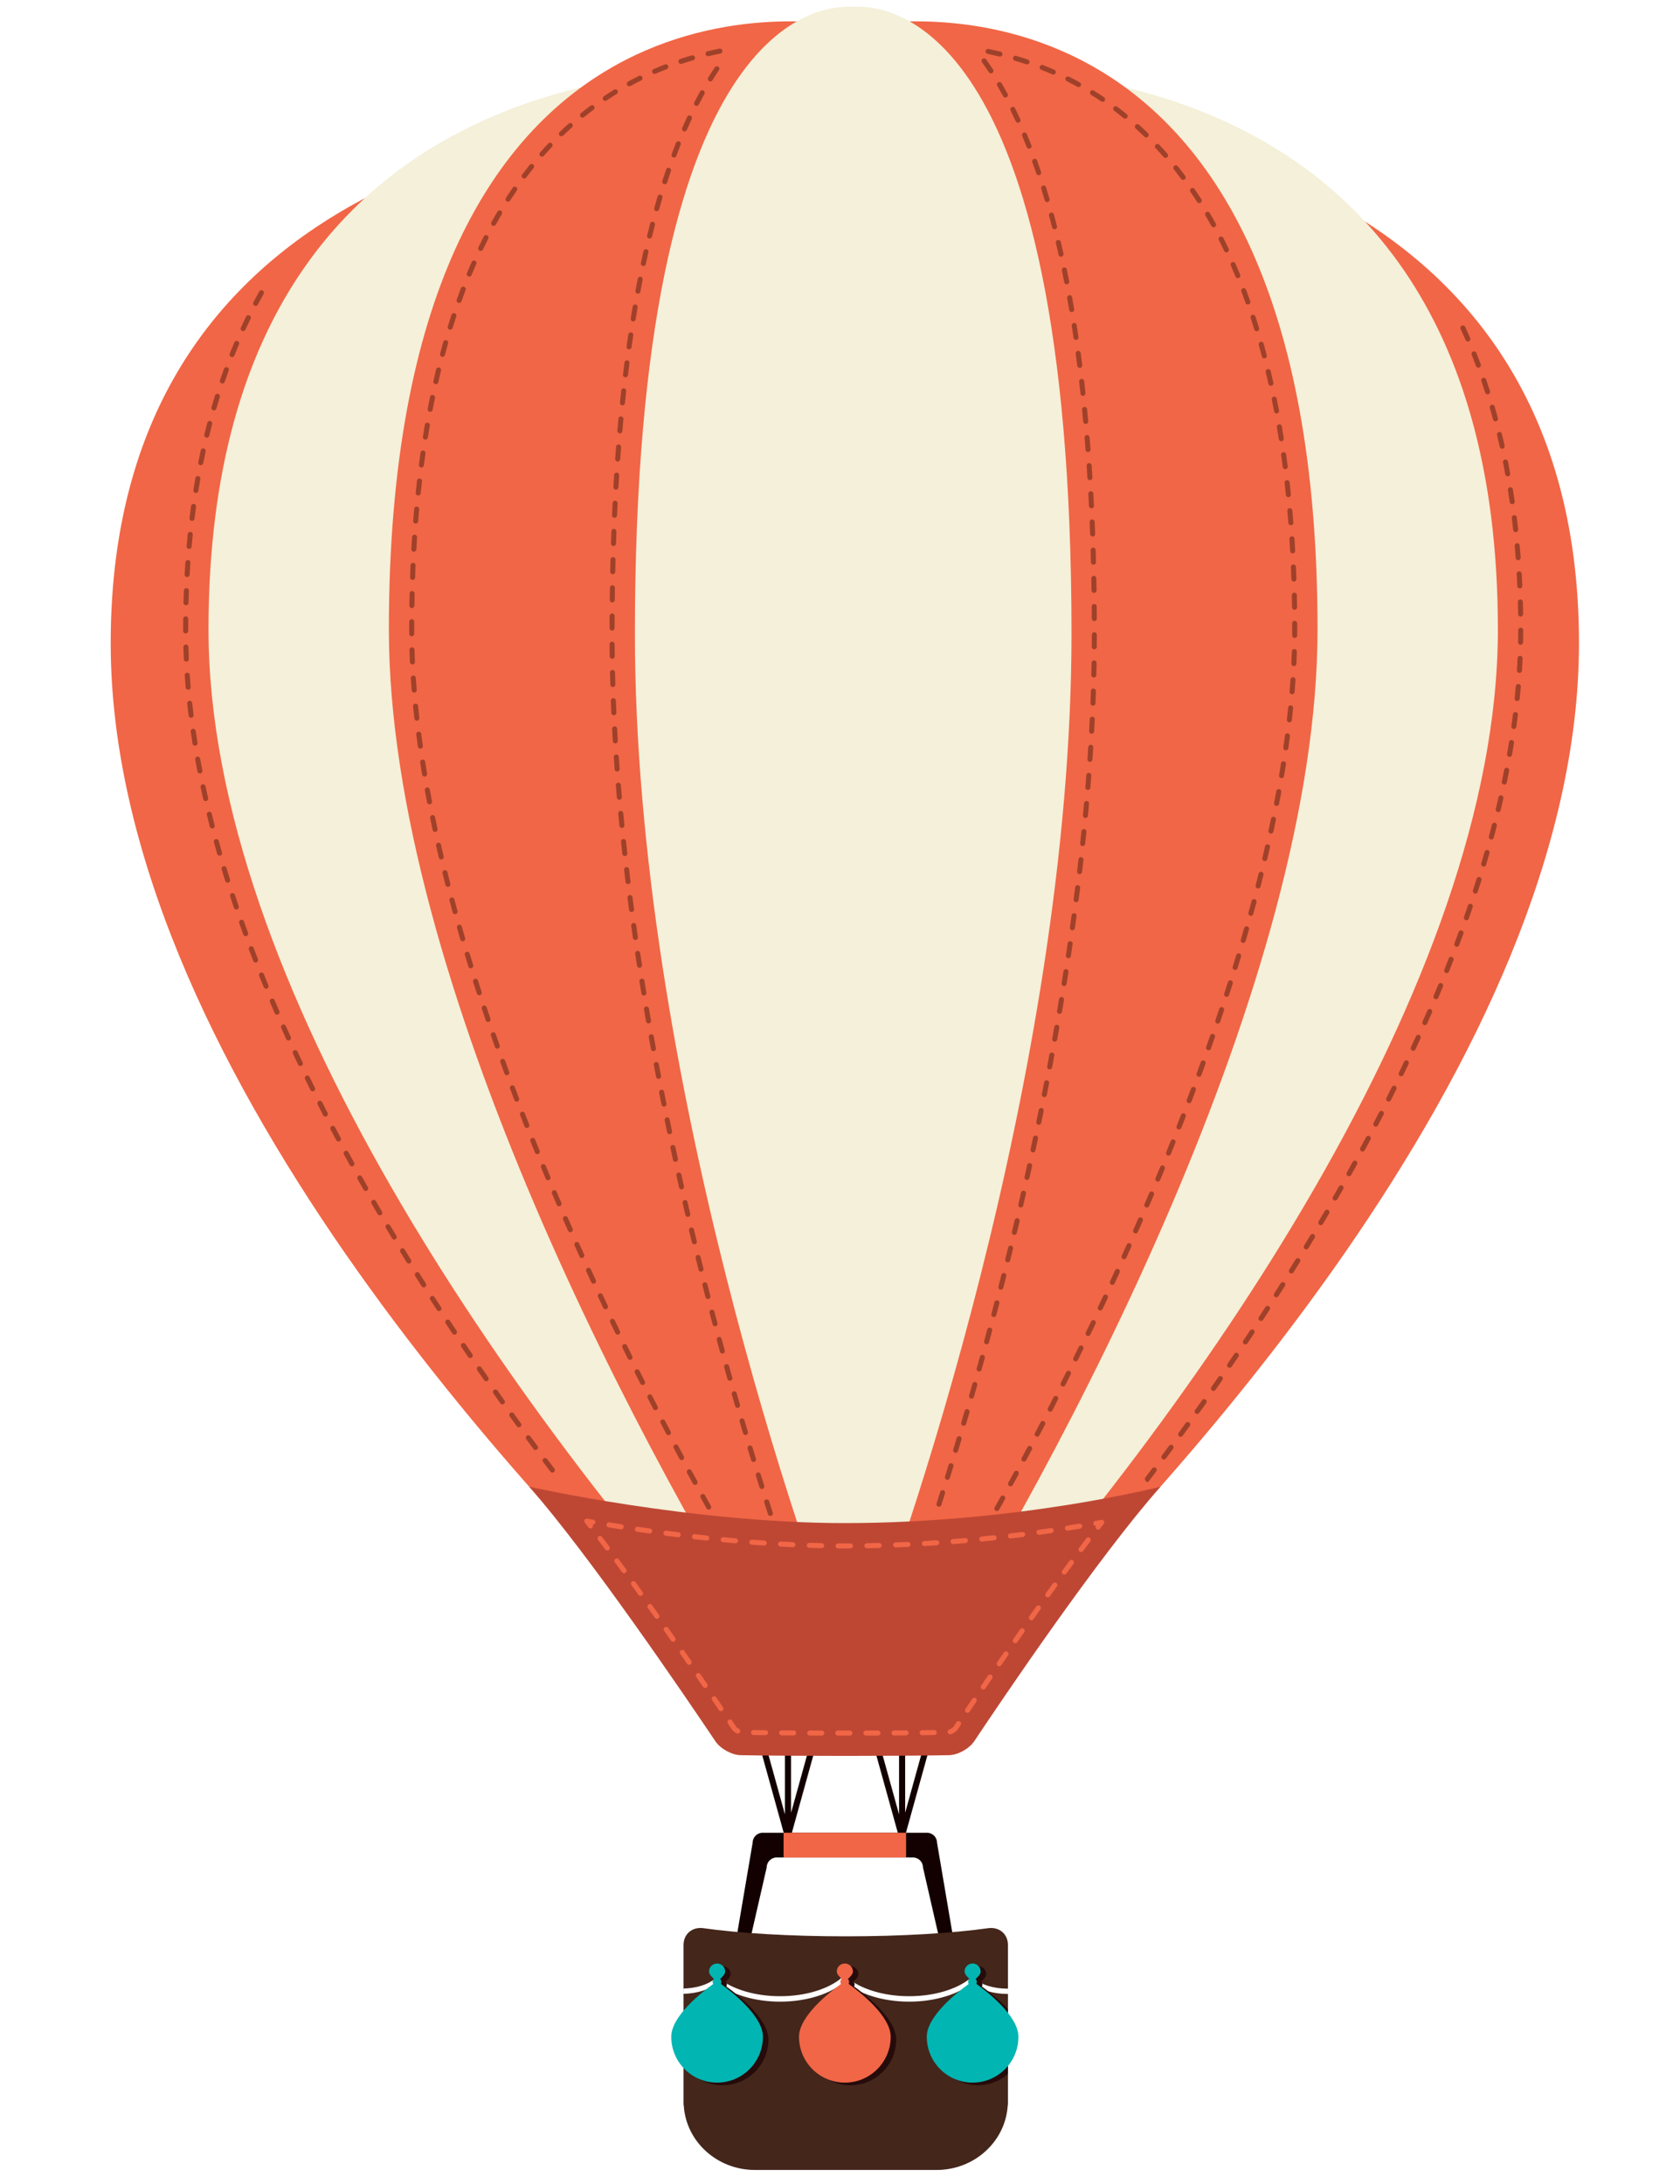
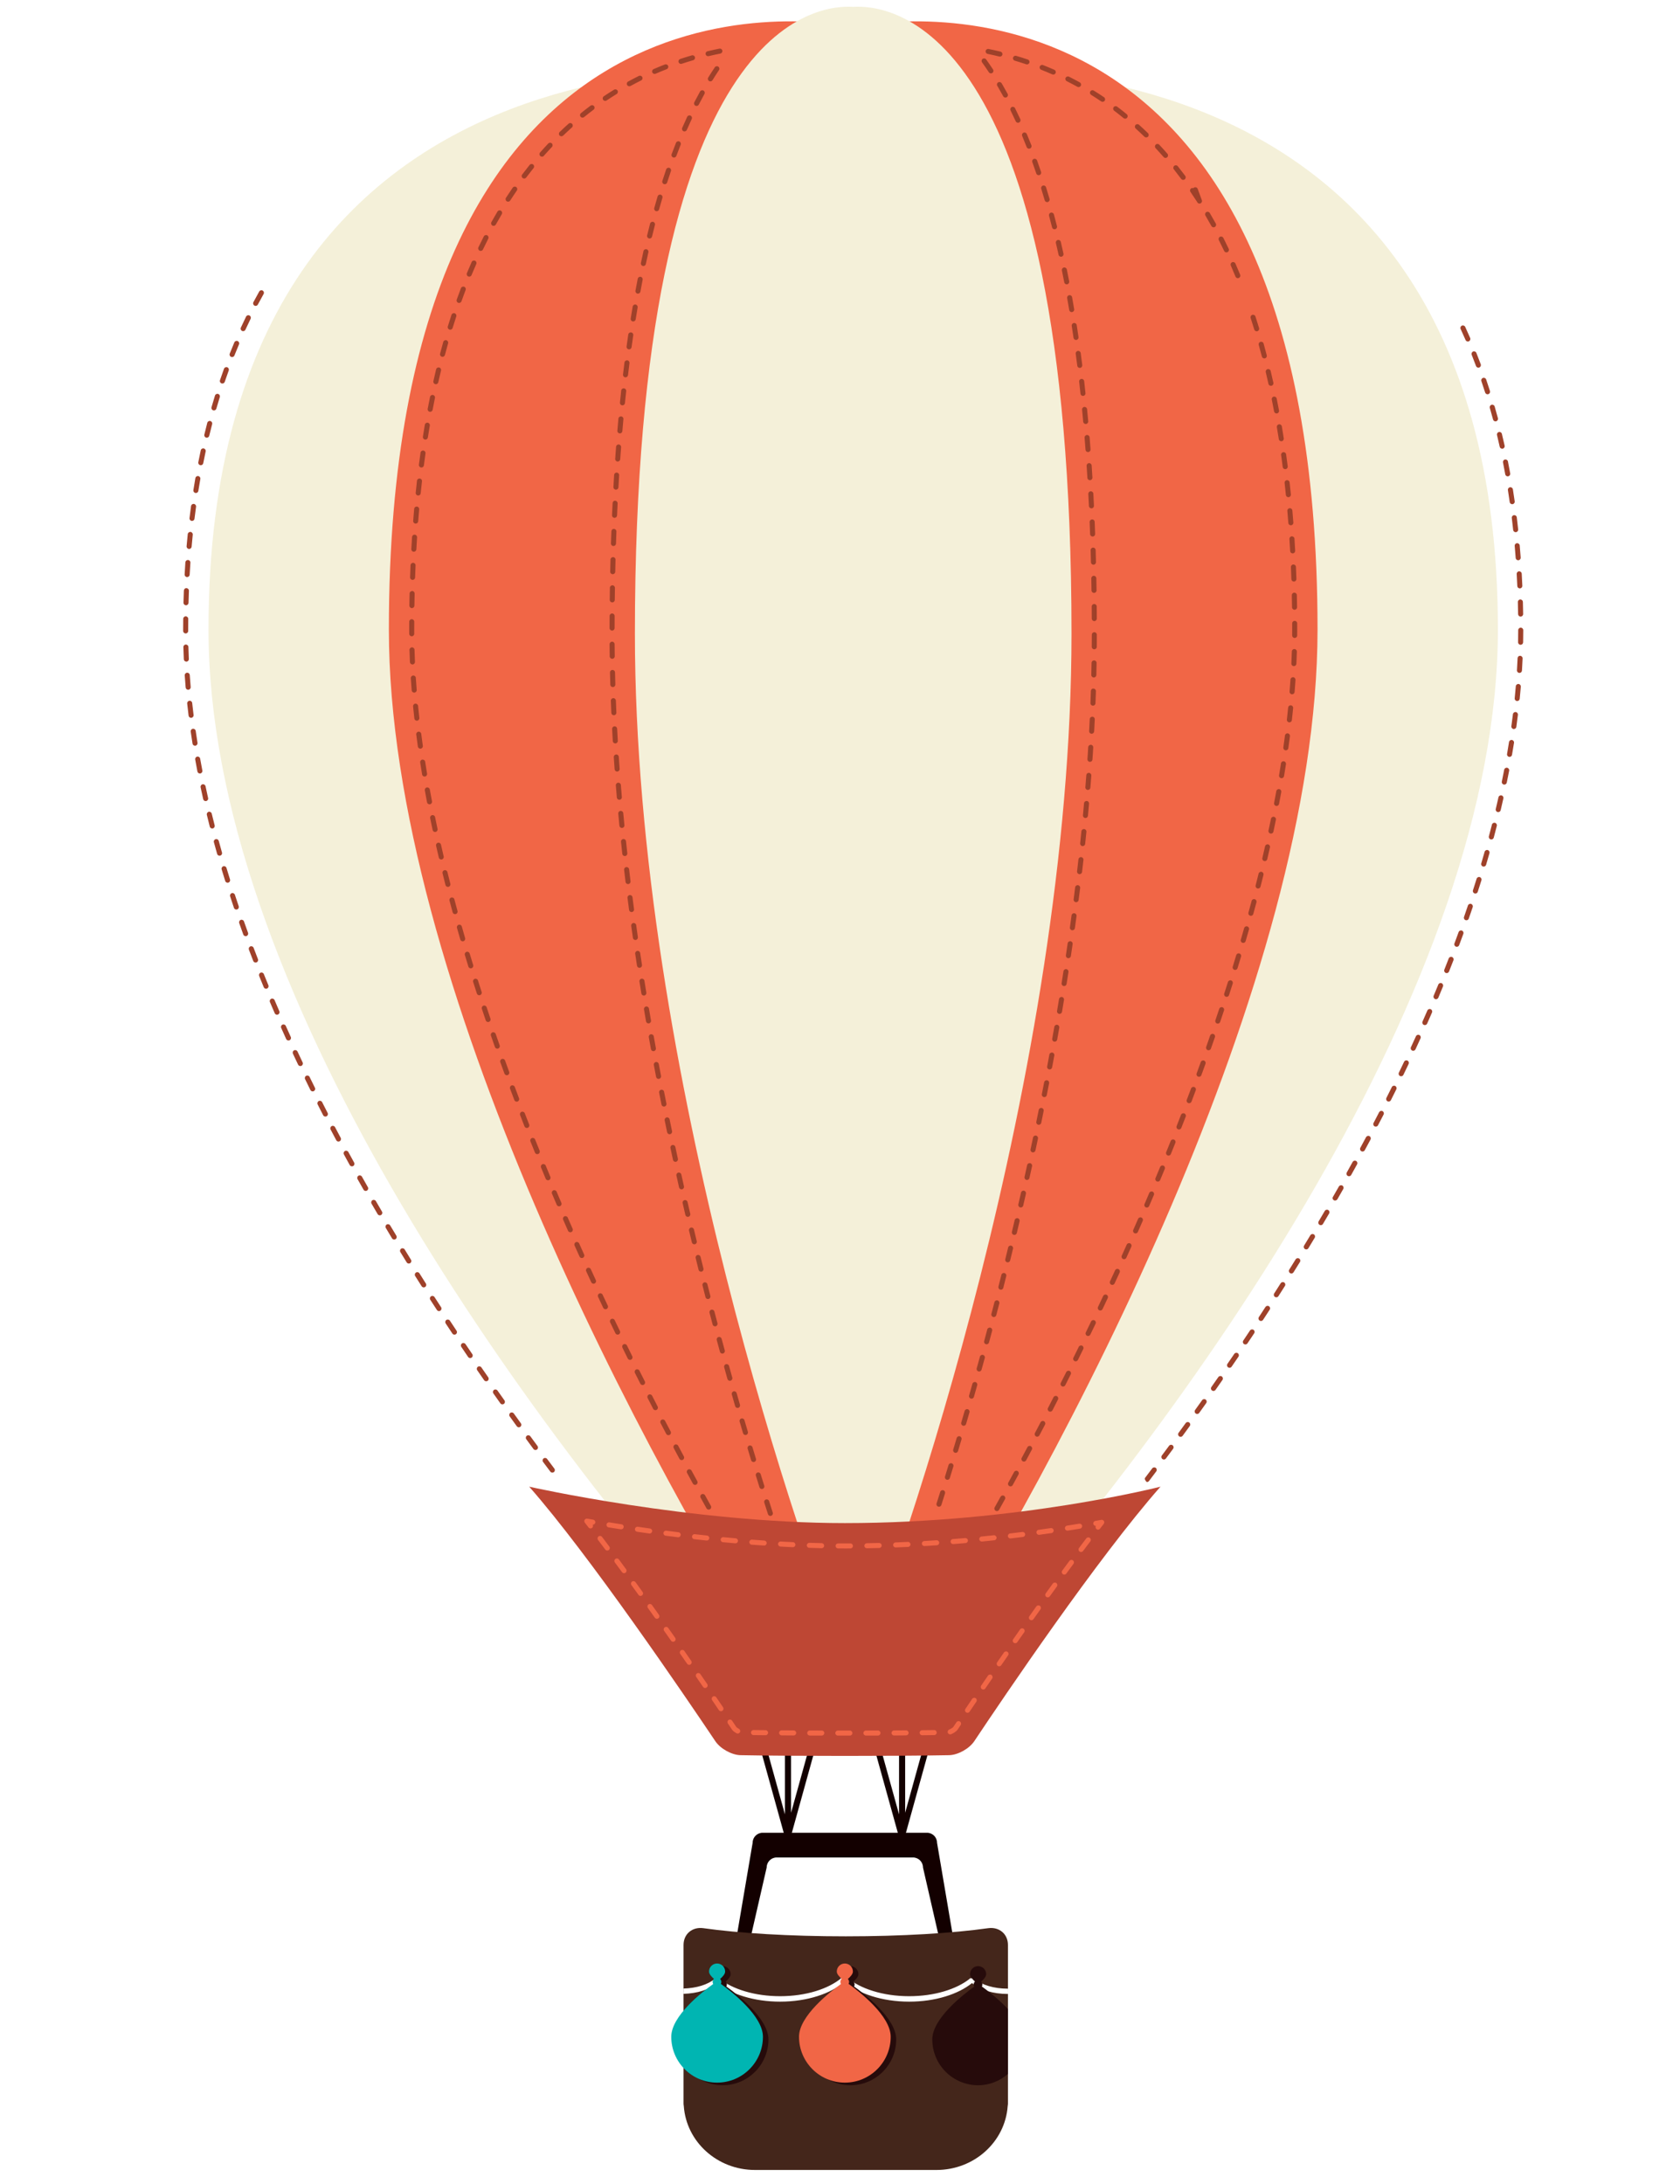
<svg xmlns="http://www.w3.org/2000/svg" width="250" height="325" viewBox="0 0 250 325">
-   <path fill="#FFF" d="M0 0h250v325H0z" />
  <path fill="#130000" d="M117.72 273.154l3.62-13.058-.874-.24-2.747 9.9-.003-9.78h-.907V270l-2.815-10.143-.875.24 3.707 13.362.403-.11.405.11.033-.123h.05M134.696 273.154l3.62-13.058-.873-.24-2.747 9.9-.002-9.78h-.907V270l-2.814-10.143-.875.24 3.706 13.362.404-.11.404.11.034-.123h.05" />
-   <path fill="#F16646" d="M135.695 16.357c-5.07.006-8.65.264-9.976.377-1.325-.113-4.906-.372-9.975-.377-27.518-.098-99.27 6.62-99.27 79.347 0 61.685 62.07 128.05 92.893 157.202h32.706c30.82-29.152 92.895-95.517 92.895-157.202 0-72.726-71.756-79.444-99.273-79.347z" />
  <g fill="#9F412A">
    <path d="M46.073 160.26c-.09-.186-.314-.264-.5-.174-.187.09-.264.314-.174.5.262.536.526 1.075.793 1.616.066.13.198.207.336.207.056 0 .112-.01.165-.038.187-.094.262-.318.17-.502-.265-.538-.53-1.075-.792-1.61zM42.53 152.667c-.084-.19-.308-.274-.495-.19-.188.084-.273.308-.188.495.243.547.49 1.094.738 1.644.062.138.2.218.342.218.052 0 .104-.01.154-.033.19-.084.273-.306.188-.495-.25-.547-.496-1.095-.74-1.638zM47.938 164.012c-.094-.186-.318-.26-.504-.166-.184.094-.258.32-.165.504.27.533.543 1.068.818 1.604.065.13.197.203.334.203.058 0 .115-.014.17-.04.186-.097.258-.32.162-.507-.275-.536-.547-1.067-.816-1.598zM44.27 156.478c-.088-.188-.31-.27-.5-.18-.186.087-.266.31-.18.5.254.54.51 1.083.768 1.627.064.134.2.214.34.214.054 0 .107-.014.16-.04.187-.086.267-.31.178-.497-.26-.543-.515-1.085-.766-1.625zM40.86 148.826c-.08-.19-.3-.28-.493-.2-.19.08-.278.3-.198.49.232.552.47 1.104.71 1.657.06.142.198.226.344.226.05 0 .1-.01.148-.03.19-.083.277-.304.195-.494-.24-.553-.476-1.102-.708-1.65zM49.858 167.734c-.096-.184-.322-.254-.505-.158-.184.098-.254.324-.157.508.278.53.56 1.06.842 1.59.068.127.197.2.33.2.06 0 .122-.017.177-.046.183-.096.252-.322.155-.506l-.842-1.588zM53.862 175.1c-.102-.182-.33-.246-.51-.145s-.245.328-.144.51c.293.52.588 1.043.886 1.566.068.124.195.192.325.192.062 0 .126-.018.185-.05.18-.103.242-.33.14-.51-.296-.523-.592-1.043-.883-1.562zM55.938 178.738c-.103-.18-.332-.24-.512-.137-.18.105-.24.335-.137.515.3.518.602 1.037.905 1.553.07.12.194.188.323.188.064 0 .13-.018.188-.05.18-.106.24-.337.135-.515l-.902-1.552zM51.835 171.43c-.1-.182-.327-.25-.508-.15s-.25.326-.15.508l.864 1.58c.07.125.198.193.33.193.062 0 .124-.013.182-.044.18-.102.246-.328.146-.51-.29-.527-.578-1.053-.863-1.576zM58.058 182.352c-.105-.18-.338-.238-.514-.13-.177.104-.235.335-.13.51.306.52.614 1.03.923 1.544.07.115.194.182.32.182.067 0 .134-.018.194-.055.178-.105.235-.336.13-.516-.31-.508-.616-1.022-.922-1.535zM34.23 130.875c-.18-.574-.355-1.146-.526-1.715-.06-.2-.27-.31-.467-.25-.198.058-.31.267-.252.465.173.573.35 1.147.53 1.724.05.16.195.26.355.26.037 0 .074-.003.112-.015.198-.062.308-.272.247-.47zM33.033 126.864c-.164-.578-.325-1.154-.48-1.73-.055-.198-.26-.32-.46-.26-.2.052-.318.258-.263.458.156.578.317 1.156.483 1.737.046.164.196.272.358.272.035 0 .07-.005.105-.015.2-.056.315-.265.258-.463zM30.967 118.753c-.133-.585-.26-1.168-.38-1.75-.044-.204-.243-.332-.445-.292-.202.044-.333.243-.29.446.125.585.25 1.173.384 1.762.04.174.194.292.365.292.028 0 .057-.003.084-.01.202-.045.33-.244.283-.447zM34.957 133.154c-.064-.196-.275-.304-.473-.24-.196.064-.303.276-.238.473.185.57.375 1.14.567 1.71.054.155.198.254.354.254.04 0 .08-.005.12-.02.196-.065.3-.278.235-.475-.19-.567-.38-1.135-.565-1.7zM31.943 122.822c-.148-.58-.293-1.16-.434-1.74-.048-.202-.252-.326-.452-.276-.2.048-.324.252-.275.453.14.58.285 1.164.434 1.75.044.168.196.28.363.28.03 0 .062-.002.093-.01.2-.052.32-.257.27-.458zM37.742 141.052c-.074-.194-.29-.292-.483-.22-.193.075-.29.29-.22.484.212.56.427 1.12.646 1.683.057.147.198.237.35.237.043 0 .09-.008.134-.024.194-.075.29-.293.214-.486-.22-.56-.433-1.118-.642-1.675zM39.263 144.954c-.077-.192-.297-.287-.487-.21-.192.08-.285.297-.21.49.224.554.45 1.11.68 1.667.06.146.2.233.346.233.047 0 .097-.008.143-.028.19-.08.283-.297.204-.49-.23-.554-.457-1.11-.677-1.66zM36.306 137.118c-.07-.195-.283-.3-.48-.23-.193.07-.296.285-.228.48.198.563.4 1.13.607 1.695.056.153.198.247.352.247.044 0 .087-.008.128-.02.195-.072.296-.288.225-.482-.205-.566-.406-1.13-.604-1.69zM35.363 50.753c-.192-.08-.41.01-.492.2-.23.553-.46 1.11-.683 1.67-.076.193.018.41.21.487.046.018.092.027.14.027.147 0 .29-.09.347-.237.22-.557.448-1.108.68-1.656.08-.19-.01-.41-.2-.49zM78.92 213.732c-.122-.166-.356-.203-.522-.078-.167.12-.204.355-.08.52.353.487.71.972 1.064 1.45.073.102.188.152.304.152.075 0 .154-.023.222-.072.166-.123.2-.357.078-.523-.356-.48-.71-.96-1.065-1.448zM81.414 217.105c-.123-.166-.357-.2-.524-.076-.165.122-.2.358-.076.522.36.484.72.963 1.08 1.44.073.097.186.15.3.15.078 0 .157-.026.226-.077.165-.123.198-.36.073-.523-.36-.476-.72-.956-1.08-1.437zM60.22 185.932c-.11-.176-.34-.23-.516-.123-.178.106-.233.337-.125.513.312.512.625 1.02.94 1.53.07.114.192.177.317.177.067 0 .136-.018.198-.055.175-.11.23-.34.12-.516l-.936-1.528zM76.458 210.338c-.12-.164-.355-.205-.522-.084-.168.123-.207.355-.086.523.352.488.7.975 1.053 1.46.073.1.188.155.305.155.075 0 .152-.023.22-.072.167-.12.204-.355.083-.52l-1.052-1.462zM30.112 114.66c-.114-.59-.223-1.18-.327-1.765-.035-.204-.23-.343-.434-.303-.203.036-.34.23-.302.435.104.59.214 1.18.328 1.773.034.18.19.304.367.304.023 0 .047-.002.072-.007.204-.04.337-.237.297-.438zM62.42 189.486c-.11-.178-.343-.23-.517-.12-.175.112-.23.343-.118.52.318.507.638 1.01.957 1.517.072.11.193.174.317.174.067 0 .138-.02.2-.06.175-.11.226-.34.114-.517l-.955-1.514zM66.948 196.527c-.114-.172-.347-.22-.52-.107-.172.113-.22.348-.105.52.33.502.66 1.004.993 1.5.072.11.19.168.312.168.07 0 .144-.02.207-.062.173-.115.22-.346.105-.52l-.992-1.5zM64.66 193.016c-.11-.176-.343-.227-.517-.113-.174.11-.226.344-.113.516.325.505.652 1.01.98 1.51.07.112.19.173.313.173.068 0 .14-.02.204-.06.173-.112.223-.347.108-.52l-.975-1.507zM74.028 206.922c-.12-.168-.353-.21-.52-.09s-.21.352-.092.52c.346.495.692.983 1.04 1.472.072.104.187.158.305.158.076 0 .152-.023.218-.068.168-.12.208-.355.09-.523-.348-.488-.694-.976-1.04-1.468zM69.27 200.018c-.114-.174-.348-.22-.52-.104s-.216.35-.1.52c.336.5.672.996 1.008 1.492.073.105.19.164.31.164.075 0 .148-.02.213-.066.172-.115.216-.35.098-.52l-1.007-1.486zM71.633 203.482c-.117-.172-.35-.215-.52-.098-.17.12-.216.35-.098.52.342.497.684.99 1.025 1.48.072.105.188.16.308.16.073 0 .147-.02.214-.065.17-.12.21-.353.093-.522-.34-.49-.682-.98-1.022-1.476zM218.087 50.592c.06.142.198.227.344.227.05 0 .1-.012.15-.032.188-.083.276-.303.193-.493-.24-.555-.486-1.104-.737-1.65-.087-.187-.31-.27-.498-.182s-.27.31-.182.497c.248.54.492 1.083.73 1.632zM219.645 54.466c.057.15.198.244.352.244.044 0 .088-.008.132-.024.19-.072.29-.288.22-.48-.214-.568-.43-1.13-.65-1.686-.077-.193-.295-.288-.487-.21-.19.076-.285.294-.21.486.22.552.434 1.108.642 1.67zM225.402 81.238c.052.593.1 1.188.144 1.787.013.197.178.347.373.347h.026c.208-.015.36-.195.346-.4-.043-.604-.092-1.204-.144-1.8-.02-.206-.202-.354-.406-.34-.206.02-.358.2-.34.406zM224.97 77.078c.07.59.14 1.183.202 1.78.02.193.183.336.372.336.014 0 .026 0 .04-.002.206-.02.354-.206.333-.412-.063-.6-.132-1.198-.204-1.793-.023-.206-.213-.35-.417-.328-.205.026-.352.213-.326.418zM225.698 85.41c.033.594.064 1.19.09 1.79.008.202.173.36.373.36h.018c.207-.01.366-.184.358-.39-.025-.605-.056-1.205-.09-1.802-.012-.207-.19-.36-.395-.354-.204.013-.362.19-.352.396zM226.247 89.207h-.013c-.205.006-.37.177-.363.384.018.596.028 1.194.038 1.794.003.206.17.37.374.37h.006c.208-.004.37-.174.37-.38-.01-.605-.023-1.206-.038-1.803-.005-.202-.172-.363-.373-.363zM224.393 72.936c.092.587.182 1.178.265 1.772.027.187.187.323.37.323.02 0 .035 0 .054-.003.206-.028.347-.218.318-.422-.084-.6-.173-1.194-.267-1.785-.032-.203-.224-.347-.43-.312-.203.032-.343.224-.31.428zM221.698 60.7c.166.57.325 1.144.48 1.723.046.167.196.278.363.278.03 0 .065-.002.097-.012.2-.053.317-.258.267-.46-.158-.582-.318-1.162-.485-1.737-.058-.2-.266-.313-.465-.255-.197.057-.313.264-.257.464zM221.006 58.413c.052.16.198.26.357.26.038 0 .076-.004.112-.017.197-.062.307-.273.245-.47-.184-.577-.37-1.148-.564-1.715-.067-.194-.277-.3-.477-.233-.196.067-.3.28-.235.476.194.562.38 1.13.56 1.7zM222.768 64.737c.14.577.274 1.16.404 1.744.04.175.194.294.366.294.025 0 .053-.003.082-.008.2-.045.328-.245.284-.448-.132-.59-.27-1.176-.41-1.757-.047-.2-.252-.326-.45-.275-.2.05-.324.252-.276.452zM223.663 68.82c.113.582.226 1.17.33 1.76.034.18.19.307.37.307.02 0 .043-.002.065-.006.204-.035.34-.23.304-.434-.108-.595-.22-1.186-.335-1.773-.04-.203-.24-.332-.44-.295-.204.04-.335.238-.294.44zM27.63 94.265c.208-.002.375-.17.373-.376v-.212c0-.53.003-1.057.01-1.582 0-.207-.166-.376-.372-.38h-.003c-.205 0-.373.167-.374.373-.006.526-.01 1.056-.01 1.588v.213c.002.208.17.375.376.375zM28.11 81.69c.012.002.023.002.033.002.192 0 .356-.146.373-.343.052-.6.107-1.195.167-1.786.02-.206-.13-.39-.335-.41-.208-.016-.39.13-.41.335-.06.594-.115 1.192-.17 1.793-.016.21.137.39.343.408zM27.828 85.876h.02c.197 0 .364-.155.375-.354.032-.6.068-1.197.11-1.79.014-.208-.143-.386-.35-.4-.212-.01-.385.143-.398.35-.04.596-.078 1.195-.11 1.798-.012.208.146.386.353.396zM29.806 69.225c.023.005.048.007.072.007.176 0 .33-.124.367-.3.115-.59.236-1.175.36-1.756.043-.202-.086-.4-.287-.444-.204-.045-.402.084-.445.287-.126.584-.248 1.174-.363 1.767-.04.202.093.4.296.438zM29.09 73.36l.058.003c.182 0 .342-.132.37-.316.093-.593.19-1.183.293-1.77.036-.203-.1-.397-.304-.432-.21-.038-.398.1-.434.305-.103.59-.2 1.183-.294 1.78-.033.205.108.397.312.43zM27.67 90.07h.01c.202 0 .37-.163.375-.366.015-.6.035-1.198.057-1.792.01-.207-.152-.38-.36-.39-.21-.022-.38.155-.39.36-.02.6-.04 1.2-.057 1.804-.006.206.158.377.365.383zM28.528 77.516l.046.002c.188 0 .35-.14.37-.33.073-.596.15-1.19.23-1.778.027-.206-.117-.395-.322-.42-.206-.03-.393.114-.422.32-.08.592-.155 1.19-.228 1.788-.024.207.12.393.326.418zM28.032 102.643c.206-.017.358-.2.342-.405-.052-.598-.097-1.193-.136-1.787-.015-.205-.184-.357-.4-.346-.206.014-.362.192-.348.398.04.598.087 1.197.137 1.8.016.194.182.342.373.342h.032zM28.48 106.813c.205-.024.352-.21.325-.417-.073-.596-.142-1.19-.204-1.78-.02-.207-.208-.358-.412-.333-.206.02-.354.206-.332.412.063.596.132 1.193.206 1.792.023.19.185.33.37.33.017 0 .032-.002.048-.004zM27.746 98.458c.205-.01.366-.185.356-.39-.026-.6-.048-1.197-.064-1.792-.005-.208-.182-.362-.384-.364-.207.005-.37.178-.364.384.015.6.037 1.2.064 1.804.01.2.175.358.373.358h.02zM29.39 110.54c-.095-.594-.184-1.186-.268-1.775-.03-.204-.224-.346-.425-.317-.205.03-.346.22-.317.423.085.594.175 1.19.27 1.785.03.185.188.317.37.317.02 0 .038-.002.06-.005.202-.032.34-.224.31-.428zM37.865 45.475c.057.03.116.044.175.044.136 0 .265-.073.332-.2.28-.528.565-1.05.856-1.57.1-.18.036-.41-.144-.51-.18-.102-.41-.038-.51.143-.293.524-.582 1.053-.866 1.586-.095.182-.025.408.157.505zM31.734 61.062c.035.01.07.014.104.014.162 0 .312-.106.358-.27.166-.578.337-1.15.513-1.718.06-.198-.052-.407-.25-.468-.195-.06-.407.05-.468.248-.176.572-.348 1.15-.516 1.73-.055.2.06.407.258.464zM32.97 57.054c.04.014.08.02.12.02.156 0 .302-.098.355-.254.192-.568.39-1.13.592-1.69.07-.193-.03-.408-.224-.478-.196-.07-.41.03-.48.224-.204.563-.402 1.13-.598 1.704-.066.195.038.407.234.474zM30.684 65.124c.03.006.06.01.087.01.17 0 .323-.116.365-.288.14-.584.284-1.163.435-1.738.05-.2-.068-.403-.27-.456-.2-.053-.405.067-.456.268-.15.58-.296 1.164-.438 1.752-.048.2.075.403.278.452zM36.028 49.246c.05.024.103.034.155.034.142 0 .277-.08.34-.218.25-.544.506-1.083.767-1.617.092-.186.014-.41-.173-.5-.186-.093-.41-.015-.5.172-.264.54-.52 1.084-.773 1.633-.086.187-.004.41.184.496zM193.323 187.28c-.18-.108-.408-.056-.518.12-.314.512-.634 1.023-.95 1.53-.11.177-.058.41.12.52.06.038.128.056.195.056.125 0 .247-.062.32-.178.317-.508.636-1.018.952-1.53.11-.177.056-.407-.12-.52zM201.795 172.76c-.184-.102-.41-.033-.51.146-.288.523-.578 1.047-.872 1.572-.1.18-.035.408.145.508.06.033.122.05.183.05.133 0 .26-.07.33-.192.292-.527.584-1.05.872-1.576.1-.18.034-.41-.147-.508zM197.653 180.064c-.178-.105-.407-.045-.513.133-.303.52-.607 1.037-.915 1.553-.104.18-.046.408.133.514.06.037.125.053.19.053.128 0 .253-.066.322-.184.307-.518.612-1.037.916-1.557.107-.178.046-.406-.133-.512zM195.51 183.686c-.177-.107-.406-.05-.513.127-.31.516-.62 1.027-.936 1.54-.104.18-.05.41.127.517.062.037.13.055.195.055.125 0 .25-.062.32-.18.312-.516.624-1.03.935-1.547.108-.177.05-.407-.127-.512zM199.75 176.424c-.184-.104-.41-.04-.512.14-.287.503-.574 1.007-.864 1.51 0 .003-.03.052-.03.054-.1.18-.022.383.156.486.053.027.11.04.168.04.14 0 .28-.077.356-.204l.865-1.514c.1-.18.04-.41-.14-.512zM203.788 169.068c-.183-.098-.41-.027-.507.154-.28.527-.562 1.053-.85 1.582-.097.182-.03.41.152.51.057.03.117.043.178.043.134 0 .262-.07.33-.195.287-.53.57-1.06.853-1.586.096-.183.03-.41-.155-.508zM205.73 165.348c-.187-.094-.41-.02-.504.162-.273.53-.55 1.064-.827 1.596-.097.184-.026.408.157.506.055.027.114.04.173.04.135 0 .267-.07.332-.2.28-.533.555-1.064.83-1.598.095-.186.022-.41-.163-.506zM207.615 161.6c-.185-.092-.41-.016-.5.17-.267.533-.533 1.07-.803 1.607-.093.184-.02.41.166.504.054.026.11.04.168.04.137 0 .27-.076.334-.207.27-.537.54-1.074.805-1.61.092-.187.016-.412-.17-.503zM181.297 204.926c-.343.494-.686.982-1.03 1.473-.118.17-.077.403.093.52.064.045.14.068.215.068.118 0 .234-.055.308-.16.344-.49.687-.98 1.03-1.477.118-.167.075-.4-.095-.52-.17-.117-.404-.074-.52.096zM178.887 208.357c-.347.49-.694.977-1.042 1.46-.12.17-.083.405.085.524.066.05.143.07.22.07.116 0 .23-.052.304-.155.35-.486.696-.975 1.045-1.467.12-.168.08-.402-.09-.52-.17-.12-.402-.08-.523.09zM176.442 211.766c-.353.486-.703.97-1.056 1.45-.123.17-.086.403.08.524.066.05.145.074.22.074.117 0 .23-.055.305-.156.354-.48.707-.967 1.06-1.455.122-.166.084-.4-.085-.52-.166-.124-.4-.085-.523.083zM188.833 194.38c-.175-.114-.406-.063-.52.108-.325.502-.653 1.004-.98 1.506-.115.172-.065.404.107.518.062.04.134.062.206.062.12 0 .242-.06.312-.17.328-.502.657-1.004.984-1.508.114-.173.065-.406-.11-.517zM191.095 190.844c-.177-.11-.406-.06-.517.115-.32.51-.643 1.01-.964 1.515-.114.176-.062.406.11.518.063.04.134.06.203.06.123 0 .244-.06.316-.173.323-.504.645-1.01.967-1.52.11-.174.06-.405-.115-.516zM186.53 197.887c-.174-.115-.405-.066-.52.105-.33.498-.665.996-.997 1.492-.116.174-.07.406.102.52.063.044.137.063.21.063.118 0 .237-.057.31-.166.334-.495.667-.993 1-1.495.115-.17.068-.405-.104-.518zM183.672 201.47c-.338.497-.676.99-1.014 1.483-.116.172-.073.404.098.52.064.044.138.067.21.067.12 0 .238-.057.31-.164.34-.492.678-.988 1.016-1.484.117-.172.072-.404-.1-.52-.172-.116-.404-.073-.52.097zM224.985 110.115c-.206-.033-.396.107-.43.312-.092.587-.19 1.177-.29 1.77-.036.203.1.397.306.433.022.002.044.004.064.004.178 0 .337-.128.368-.312.102-.595.2-1.188.295-1.78.032-.203-.108-.395-.312-.427zM209.44 157.823c-.187-.087-.41-.01-.498.178-.257.54-.517 1.08-.776 1.62-.09.187-.013.41.174.5.052.025.108.037.162.037.14 0 .273-.077.338-.213.262-.54.52-1.082.778-1.622.09-.186.01-.41-.177-.5zM223.434 118.36c-.2-.045-.403.08-.447.284-.13.58-.265 1.163-.404 1.747-.047.202.08.404.28.452.028.007.058.01.086.01.168 0 .322-.116.364-.288.138-.588.272-1.173.404-1.757.045-.202-.083-.402-.284-.448zM221.39 126.497c-.2-.057-.407.06-.464.258-.162.574-.328 1.15-.5 1.725-.058.198.057.406.254.465.036.01.07.015.107.015.16 0 .31-.106.358-.27.17-.578.338-1.154.502-1.73.057-.2-.058-.407-.258-.463zM222.47 122.443c-.203-.05-.407.07-.457.27-.146.577-.296 1.156-.452 1.736-.054.2.066.404.265.458.033.008.066.013.1.013.164 0 .316-.11.36-.277.156-.582.31-1.164.454-1.745.05-.2-.07-.404-.27-.455zM226.22 97.596c-.23-.017-.38.15-.39.358-.025.594-.057 1.19-.094 1.79-.013.205.146.383.353.395h.02c.197 0 .363-.153.374-.353.038-.603.068-1.202.094-1.802.01-.206-.15-.38-.357-.39zM226.3 93.403c-.206 0-.376.167-.376.374 0 .593-.006 1.19-.017 1.79-.005.208.158.38.366.383h.007c.204 0 .37-.163.375-.367.012-.604.02-1.206.02-1.806 0-.207-.168-.374-.375-.374zM225.553 105.958c-.2-.023-.393.12-.417.327-.07.59-.148 1.184-.23 1.778-.027.205.117.394.32.42.017.004.034.004.052.004.184 0 .346-.135.37-.324.082-.598.16-1.195.23-1.79.026-.203-.12-.39-.325-.415zM220.2 130.52c-.195-.062-.405.05-.466.25-.178.567-.357 1.137-.543 1.71-.062.196.045.407.242.47.037.013.078.018.114.018.16 0 .307-.1.356-.26.186-.574.368-1.145.546-1.717.062-.197-.05-.407-.247-.47zM225.97 101.783c-.202-.016-.39.137-.406.343-.05.592-.104 1.188-.164 1.785-.02.206.13.39.337.41l.037.002c.19 0 .353-.144.373-.337.06-.6.116-1.2.164-1.796.017-.208-.136-.39-.34-.407zM224.276 114.25c-.203-.04-.4.094-.44.297-.11.584-.227 1.17-.35 1.76-.04.202.09.4.294.44.024.006.05.01.075.01.174 0 .33-.124.366-.3.122-.59.24-1.182.354-1.77.038-.202-.094-.398-.298-.437zM211.205 154.017c-.19-.086-.412-.004-.496.185-.248.543-.5 1.087-.75 1.632-.087.19-.007.41.18.498.053.023.107.035.16.035.14 0 .276-.082.34-.22.253-.545.503-1.09.75-1.635.087-.19.003-.41-.185-.495zM214.522 146.308c-.192-.077-.41.014-.488.206-.227.55-.456 1.103-.69 1.657-.08.19.01.412.2.492.05.02.097.03.147.03.147 0 .285-.088.347-.23.233-.556.465-1.11.69-1.664.078-.19-.013-.41-.205-.49zM218.917 134.514c-.197-.067-.41.04-.476.236-.19.564-.383 1.13-.58 1.696-.07.197.032.41.23.48.04.013.08.02.122.02.155 0 .3-.096.354-.25.2-.57.393-1.14.584-1.706.067-.196-.038-.41-.233-.476zM212.9 150.177c-.19-.08-.41.005-.494.196-.237.547-.476 1.094-.72 1.645-.083.19.003.41.192.494.05.02.1.032.15.032.144 0 .282-.083.344-.223.242-.55.483-1.1.722-1.65.084-.19-.004-.41-.195-.493zM217.537 138.477c-.193-.07-.41.03-.48.225-.203.56-.41 1.122-.62 1.685-.073.194.024.41.22.482.043.015.087.022.132.022.15 0 .293-.093.348-.245.213-.564.42-1.127.625-1.69.07-.194-.03-.41-.226-.48zM216.07 142.41c-.193-.074-.41.02-.486.213-.213.557-.432 1.112-.653 1.67-.076.194.02.412.21.487.046.018.092.027.138.027.15 0 .29-.09.35-.236.222-.56.442-1.12.657-1.677.074-.193-.02-.41-.216-.484zM170.676 220.545c.112 0 .225-.053.3-.15.36-.475.722-.953 1.082-1.436.126-.167.093-.4-.07-.524-.167-.125-.403-.092-.526.074-.36.48-.723.957-1.084 1.434-.125.163.218.6.298.6zM173.968 215.148c-.356.482-.712.965-1.07 1.44-.123.167-.09.403.077.526.067.05.145.074.222.074.115 0 .23-.053.302-.15.357-.48.715-.96 1.072-1.445.123-.168.088-.4-.08-.523-.166-.123-.4-.09-.524.078z" />
  </g>
  <path fill="#F4F0D9" d="M126.965 11.263c-8.15-1.28-95.938-12.87-95.938 82.415 0 52.448 45.013 116.19 82.146 157.204h27.582c37.13-41.014 82.146-104.756 82.146-157.204.002-95.285-87.79-83.696-95.935-82.415z" />
  <path fill="#F16646" d="M126.965 3.98C120.19 2.673 57.867-6.625 57.867 93.677c0 51.996 37.632 123.28 60.763 159.23h16.668c23.13-35.95 60.764-107.234 60.764-159.23 0-100.302-62.325-91.004-69.097-89.697z" />
  <g fill="#9F412A">
-     <path d="M75.406 29.95c.062.04.133.06.202.06.123 0 .243-.06.316-.17.323-.504.653-1 .99-1.487.116-.17.073-.404-.098-.52-.17-.12-.403-.074-.52.095-.34.494-.675.995-1.004 1.505-.11.174-.06.406.114.518zM93.646 12.84c.06 0 .122-.015.18-.046.525-.288 1.054-.562 1.58-.824.187-.09.262-.316.17-.502s-.316-.26-.503-.17c-.535.267-1.07.545-1.606.838-.182.1-.25.326-.15.507.068.125.195.196.33.196zM97.415 11c.05 0 .1-.01.148-.03.55-.24 1.1-.465 1.65-.678.192-.075.288-.292.214-.484-.075-.192-.292-.288-.485-.213-.56.216-1.116.445-1.677.688-.19.083-.277.303-.195.493.062.14.2.224.345.224zM61.664 103.068c.206-.016.36-.196.344-.403-.048-.6-.09-1.194-.13-1.788-.012-.207-.182-.36-.395-.35-.208.013-.364.19-.352.398.04.596.083 1.196.13 1.8.016.195.18.343.374.343h.03zM78.004 26.57c.114 0 .227-.053.3-.15.36-.478.724-.948 1.095-1.41.13-.16.103-.397-.058-.526-.162-.13-.396-.103-.527.057-.375.47-.746.945-1.11 1.43-.124.166-.09.4.075.525.066.05.145.074.224.074zM86.685 17.503c.084 0 .167-.027.235-.083.467-.378.937-.743 1.407-1.096.167-.124.2-.358.075-.524-.123-.166-.357-.2-.523-.076-.48.358-.956.73-1.43 1.113-.162.13-.186.367-.057.527.075.092.182.14.292.14zM83.543 20.28c.095 0 .19-.034.262-.103.434-.418.868-.822 1.306-1.215.155-.138.168-.375.03-.528-.138-.155-.376-.167-.53-.03-.443.4-.886.81-1.325 1.234-.148.143-.153.38-.01.53.074.075.17.113.268.113zM105.37 8.363c.028 0 .058-.002.086-.01.586-.14 1.168-.266 1.743-.382.203-.04.334-.237.293-.44-.04-.203-.24-.335-.44-.293-.585.117-1.176.247-1.77.39-.2.046-.325.248-.277.45.04.17.194.286.363.286zM101.335 9.508c.038 0 .08-.006.117-.02.57-.188 1.14-.365 1.704-.528.198-.058.313-.266.256-.465-.06-.2-.268-.314-.465-.255-.573.167-1.15.345-1.73.538-.196.064-.303.276-.238.473.05.158.197.258.355.258zM73.272 33.562c.057.032.12.048.18.048.134 0 .26-.07.33-.193.29-.523.587-1.04.89-1.55.104-.178.046-.408-.133-.513-.178-.106-.41-.047-.514.13-.305.517-.604 1.04-.9 1.57-.1.18-.034.408.146.508zM102.394 218.684c-.182.1-.25.326-.15.508l.86 1.582c.068.125.197.193.33.193.06 0 .122-.016.18-.045.18-.102.248-.328.148-.51l-.86-1.578c-.1-.182-.326-.25-.508-.15zM105.132 224.45c.068.124.197.192.327.192.06 0 .124-.016.18-.047.184-.102.248-.33.147-.51l-.87-1.572c-.102-.182-.328-.248-.51-.148s-.248.328-.146.51c.29.525.58 1.053.872 1.574zM62.662 69.57c.017 0 .033.003.048.003.186 0 .347-.14.37-.328.078-.597.156-1.19.24-1.778.028-.204-.115-.394-.32-.422-.202-.03-.394.113-.423.32-.083.59-.163 1.186-.24 1.786-.025.205.12.393.325.42zM61.563 82.105h.02c.198 0 .364-.153.374-.354.032-.6.07-1.196.107-1.79.013-.208-.144-.386-.35-.398-.216-.012-.385.144-.398.35-.038.596-.075 1.195-.107 1.798-.013.208.145.384.353.395zM61.383 86.297h.013c.202 0 .368-.16.375-.362.022-.6.045-1.2.07-1.794.01-.206-.152-.38-.357-.388-.203-.01-.383.15-.392.357-.023.596-.047 1.196-.067 1.8-.008.207.155.38.36.387zM62.195 73.74h.038c.19 0 .353-.143.37-.336.062-.598.126-1.193.192-1.784.023-.206-.125-.39-.33-.415-.205-.02-.39.125-.414.33-.066.595-.13 1.19-.19 1.792-.02.207.13.39.335.412zM61.83 77.918h.03c.193 0 .356-.148.372-.345.047-.6.096-1.196.148-1.79.018-.205-.136-.386-.342-.403-.206-.014-.388.133-.405.34-.053.596-.1 1.193-.147 1.796-.015.206.138.387.344.402zM71.37 37.3c.052.024.106.036.16.036.14 0 .274-.08.34-.213.26-.54.523-1.075.79-1.603.095-.185.022-.41-.162-.504-.184-.096-.41-.02-.503.164-.272.533-.54 1.072-.802 1.62-.09.186-.01.41.176.5zM61.27 94.687c.207 0 .374-.17.373-.376l-.002-.632c0-.388.003-.775.004-1.16 0-.208-.166-.376-.372-.377h-.002c-.207 0-.374.168-.375.374-.003.387-.004.775-.004 1.166l.004.636c0 .205.168.37.375.37zM61.287 90.492h.006c.204 0 .37-.164.375-.37.008-.6.02-1.2.034-1.794.004-.206-.16-.378-.367-.382-.192.004-.377.157-.382.365-.015.598-.025 1.198-.035 1.802-.003.206.162.376.37.38zM61.393 98.882c.205-.01.365-.186.357-.392-.027-.6-.05-1.197-.065-1.792-.008-.207-.188-.38-.386-.363-.21.005-.37.178-.365.385.017.6.04 1.2.066 1.804.01.2.176.358.375.358h.018zM68.19 45.06c.042.016.086.023.126.023.154 0 .3-.096.354-.25.202-.565.407-1.125.62-1.68.073-.192-.024-.41-.218-.482-.193-.074-.41.023-.482.217-.214.56-.422 1.124-.625 1.694-.07.196.032.41.226.48zM69.68 41.14c.048.018.096.027.144.027.146 0 .286-.087.346-.23.23-.556.464-1.105.703-1.647.084-.188-.002-.41-.19-.494-.19-.084-.41.003-.495.19-.24.548-.478 1.102-.71 1.663-.08.19.01.41.202.49zM66.888 49.048c.036.01.073.016.11.016.16 0 .31-.103.357-.264.177-.575.356-1.144.542-1.708.064-.196-.042-.408-.238-.473-.198-.066-.41.042-.476.238-.186.57-.367 1.142-.545 1.72-.062.2.05.41.248.47zM63.242 65.414c.02.003.04.005.058.005.182 0 .34-.133.37-.318.093-.593.19-1.184.29-1.77.034-.203-.105-.396-.307-.432-.204-.033-.398.104-.433.307-.102.59-.198 1.182-.29 1.78-.033.203.107.395.312.427zM63.943 61.277c.022.005.047.007.07.007.176 0 .333-.125.367-.305.112-.592.227-1.18.344-1.76.043-.204-.09-.4-.292-.442-.204-.042-.4.09-.44.292-.12.586-.235 1.175-.348 1.77-.038.203.096.4.3.437zM65.754 53.086c.03.008.064.012.096.012.166 0 .317-.11.36-.278.155-.582.312-1.158.472-1.73.057-.198-.06-.404-.26-.46-.2-.058-.405.06-.462.26-.16.574-.32 1.153-.473 1.74-.053.2.067.404.267.456zM64.776 57.166c.027.006.055.01.083.01.17 0 .325-.12.364-.294.13-.587.267-1.17.404-1.746.048-.2-.075-.403-.276-.452-.203-.05-.403.075-.452.277-.14.58-.275 1.168-.407 1.758-.046.202.083.403.283.448zM90.06 15.013c.072 0 .144-.02.208-.063.5-.334 1-.656 1.5-.964.177-.108.23-.34.122-.516-.108-.176-.338-.23-.515-.123-.51.313-1.018.64-1.524.98-.17.115-.216.348-.103.52.074.108.19.166.313.166zM187.313 51.328c.16.57.314 1.147.467 1.73.042.168.194.28.362.28.03 0 .062-.004.096-.013.198-.053.318-.256.266-.457-.152-.586-.31-1.167-.468-1.742-.056-.2-.258-.315-.463-.26-.2.056-.315.263-.26.462zM178.14 30.047c.07.112.19.173.314.173.068 0 .14-.02.2-.06.175-.11.226-.343.114-.518-.327-.51-.658-1.014-.996-1.508-.117-.17-.35-.215-.52-.1-.172.117-.216.35-.1.522.334.488.66.986.987 1.49zM185.342 45.066c.054.154.197.25.352.25.042 0 .084-.007.127-.02.194-.07.297-.285.23-.48-.203-.57-.41-1.136-.622-1.695-.07-.193-.288-.29-.48-.217-.195.073-.293.29-.22.483.21.553.413 1.114.614 1.68zM188.358 55.377c.137.577.27 1.16.4 1.747.04.174.194.293.366.293.025 0 .054-.003.08-.01.204-.044.33-.245.286-.446-.13-.59-.267-1.176-.404-1.757-.048-.202-.25-.327-.45-.277-.2.048-.326.25-.278.45zM186.646 49.035c.05.162.197.266.358.266.036 0 .073-.004.107-.016.2-.06.312-.27.252-.467-.177-.58-.356-1.154-.54-1.72-.065-.198-.273-.307-.474-.242-.197.064-.305.275-.24.472.183.563.363 1.132.538 1.708zM183.854 41.164c.06.145.197.233.346.233.048 0 .096-.01.142-.03.19-.077.283-.296.206-.487-.23-.562-.466-1.116-.705-1.663-.084-.19-.307-.276-.493-.193-.188.083-.275.303-.193.493.236.542.47 1.09.697 1.647zM180.266 33.632c.068.124.195.194.328.194.06 0 .123-.016.18-.047.182-.1.248-.33.148-.51-.292-.53-.59-1.055-.893-1.57-.106-.18-.335-.24-.515-.135-.18.104-.238.334-.134.513.302.51.597 1.03.886 1.554zM182.166 37.346c.064.135.2.213.338.213.055 0 .108-.013.16-.037.188-.09.268-.312.178-.5-.26-.547-.526-1.088-.795-1.622-.094-.184-.318-.258-.504-.165-.184.093-.26.32-.165.503.268.53.53 1.066.788 1.608zM189.252 59.46c.117.583.23 1.17.342 1.76.033.18.19.308.368.308.023 0 .046-.002.07-.007.202-.037.337-.232.297-.437-.11-.594-.226-1.184-.344-1.77-.04-.202-.24-.333-.44-.293-.202.04-.334.24-.294.44zM191.88 80.207c.038.594.073 1.19.105 1.792.01.2.175.353.373.353h.02c.208-.01.366-.187.355-.394-.032-.604-.068-1.202-.104-1.8-.015-.206-.207-.357-.398-.35-.208.012-.365.19-.35.397zM192.458 84c-.208.008-.366.183-.358.39.025.593.048 1.19.068 1.792.006.202.172.363.373.363h.014c.207-.007.37-.18.362-.387-.02-.604-.043-1.204-.068-1.8-.008-.207-.188-.366-.39-.36zM192.608 88.192h-.008c-.207.005-.37.176-.367.382.014.596.025 1.194.034 1.795.002.205.17.37.375.37h.005c.205-.004.373-.173.37-.38-.01-.604-.02-1.205-.033-1.802-.005-.204-.173-.366-.376-.366zM190.01 63.575c.1.586.194 1.177.287 1.77.028.186.188.318.37.318.02 0 .038 0 .058-.004.205-.033.345-.225.312-.43-.09-.597-.188-1.19-.287-1.78-.034-.202-.224-.34-.43-.306-.207.034-.344.228-.31.43zM190.645 67.71c.08.59.16 1.183.235 1.78.023.19.186.327.37.327.018 0 .033 0 .05-.002.204-.026.35-.214.324-.42-.077-.6-.156-1.195-.237-1.786-.027-.206-.22-.347-.423-.32-.205.028-.347.216-.32.42zM191.162 71.866c.063.59.125 1.186.187 1.784.018.193.183.338.37.338h.04c.206-.023.354-.206.335-.412-.06-.6-.124-1.2-.188-1.792-.022-.205-.22-.356-.415-.33-.206.02-.353.206-.33.412zM191.57 76.032c.05.592.1 1.188.146 1.788.015.197.178.347.373.347h.026c.208-.017.362-.196.347-.404-.047-.6-.095-1.2-.146-1.795-.017-.207-.2-.358-.404-.34-.208.016-.36.198-.343.404zM146.97 8.02c.575.12 1.156.248 1.74.392.03.006.06.01.09.01.17 0 .32-.114.364-.286.048-.2-.075-.404-.275-.453-.597-.144-1.185-.276-1.77-.396-.2-.04-.4.088-.442.292-.04.2.09.398.29.44zM148.89 222.734l-.872 1.572c-.1.18-.034.408.146.51.06.03.12.047.182.047.133 0 .26-.068.33-.193l.872-1.572c.1-.184.034-.408-.146-.51-.184-.102-.41-.035-.51.146zM167.197 17.575c.07.057.154.085.238.085.108 0 .215-.047.288-.138.132-.16.108-.396-.052-.527-.47-.387-.945-.76-1.423-1.12-.165-.126-.4-.094-.523.072-.127.165-.094.4.072.524.47.357.936.725 1.4 1.105zM162.37 14.116c.498.312.997.635 1.493.972.065.044.14.065.21.065.12 0 .24-.057.312-.164.116-.172.072-.406-.1-.522-.504-.342-1.01-.672-1.52-.988-.177-.11-.406-.055-.517.12-.107.175-.055.406.122.516zM170.3 20.348c.073.07.17.106.262.106.098 0 .195-.038.27-.113.144-.147.14-.384-.008-.53-.438-.426-.878-.84-1.32-1.24-.153-.14-.39-.127-.53.027-.138.153-.125.39.028.53.434.394.867.8 1.3 1.22zM154.943 10.382c.548.216 1.096.445 1.646.686.05.02.1.03.15.03.145 0 .28-.082.343-.223.082-.19-.003-.41-.193-.493-.56-.246-1.116-.478-1.672-.697-.193-.076-.41.02-.486.21-.076.194.018.412.21.487zM151.007 9.03c.566.166 1.134.344 1.702.537.04.014.08.02.118.02.156 0 .303-.1.355-.255.066-.196-.04-.408-.235-.475-.578-.194-1.155-.376-1.73-.545-.2-.06-.404.054-.465.252-.057.2.057.406.254.465zM158.74 12.08c.526.266 1.053.542 1.58.833.057.032.118.047.18.047.13 0 .26-.07.33-.193.098-.18.032-.41-.15-.51-.53-.294-1.067-.576-1.602-.845-.184-.092-.41-.018-.504.167-.093.183-.018.408.167.5zM175.77 26.617c.075.1.188.15.302.15.078 0 .156-.024.224-.074.165-.123.2-.357.076-.523-.362-.486-.73-.964-1.103-1.434-.13-.162-.368-.188-.528-.06-.162.128-.188.364-.06.525.37.465.732.937 1.09 1.417zM153.397 215.207c-.184-.1-.41-.03-.507.154l-.848 1.587c-.098.18-.03.408.154.506.056.03.116.045.177.045.134 0 .263-.072.33-.197l.848-1.587c.098-.182.03-.408-.153-.506zM62.07 107.245c.207-.022.355-.207.332-.414-.064-.596-.126-1.19-.186-1.783-.02-.207-.205-.356-.408-.337-.206.02-.357.203-.337.41.06.595.12 1.193.188 1.793.02.19.184.333.37.333h.043zM171.51 177.326c-.188-.078-.41.008-.49.197l-.705 1.654c-.082.19.007.41.196.49.05.02.1.03.15.03.144 0 .282-.085.342-.226l.707-1.653c.08-.19-.01-.41-.2-.49zM173.125 173.46c-.19-.08-.41.01-.488.202l-.688 1.656c-.08.193.01.41.2.49.048.02.098.03.144.03.146 0 .286-.087.347-.23.232-.554.46-1.108.69-1.66.078-.192-.013-.41-.205-.49zM173.724 22.88c-.396-.457-.8-.905-1.21-1.344-.142-.15-.38-.16-.53-.018-.15.142-.16.378-.02.53.404.433.803.874 1.195 1.324.073.085.178.13.28.13.09 0 .177-.03.247-.093.157-.137.173-.373.037-.53zM179.165 157.82c-.195-.068-.41.033-.48.227-.204.562-.407 1.125-.615 1.69-.07.192.03.408.223.478.043.016.087.023.13.023.153 0 .296-.094.352-.244.208-.566.413-1.13.615-1.693.072-.193-.03-.408-.225-.48zM176.23 165.686c-.192-.076-.41.02-.486.213-.215.556-.432 1.11-.65 1.667-.076.193.02.41.21.486.046.018.093.027.137.027.152 0 .293-.092.35-.238.22-.56.44-1.113.654-1.672.074-.193-.023-.41-.215-.484zM180.562 153.865c-.197-.067-.408.035-.48.23-.193.565-.392 1.13-.592 1.696-.068.195.033.41.228.48.042.013.084.02.125.02.154 0 .3-.096.353-.25.202-.565.4-1.133.597-1.7.068-.195-.036-.41-.23-.475zM177.72 161.762c-.192-.072-.41.025-.48.22-.212.56-.423 1.122-.637 1.683-.073.19.024.41.218.482.045.016.09.023.135.023.15 0 .293-.092.35-.242.213-.56.426-1.12.635-1.682.072-.195-.025-.412-.22-.484zM162.86 196.477c-.186-.09-.41-.012-.5.176l-.78 1.62c-.09.185-.013.41.173.5.053.024.11.036.163.036.14 0 .272-.08.338-.212l.782-1.62c.09-.187.01-.412-.176-.5zM161.03 200.252c-.186-.09-.41-.014-.5.174l-.797 1.613c-.092.183-.017.407.17.5.053.024.11.04.165.04.14 0 .27-.078.338-.21l.795-1.614c.093-.188.016-.41-.17-.504zM159.168 204.018c-.182-.094-.408-.02-.502.166-.268.535-.538 1.072-.81 1.605-.092.183-.018.407.165.503.056.025.115.04.172.04.136 0 .268-.077.334-.206.27-.533.54-1.07.81-1.61.093-.183.018-.41-.168-.5zM168.16 185.025c-.184-.086-.41-.002-.493.188l-.738 1.64c-.086.19-.002.413.187.5.05.02.103.03.153.03.144 0 .28-.08.342-.22l.74-1.646c.085-.187 0-.41-.19-.492zM164.665 192.67c-.188-.084-.41-.006-.5.182-.255.543-.512 1.088-.77 1.63-.09.187-.01.41.18.5.052.024.105.036.16.036.14 0 .273-.08.337-.215.26-.543.516-1.088.77-1.633.09-.188.01-.41-.177-.5zM169.856 181.182c-.19-.084-.412.002-.494.193-.238.55-.48 1.098-.72 1.646-.085.19 0 .41.188.495.05.02.102.03.153.03.143 0 .28-.08.342-.222.244-.55.483-1.1.724-1.65.082-.19-.004-.41-.194-.49zM166.432 188.854c-.188-.086-.41-.004-.497.186-.25.545-.503 1.09-.755 1.635-.086.188-.005.41.184.498.05.023.104.033.157.033.142 0 .277-.08.34-.217l.757-1.64c.083-.188 0-.41-.185-.496zM188.7 125.65c-.2-.044-.402.083-.447.284-.133.582-.266 1.166-.403 1.75-.047.2.078.403.28.45.027.008.056.01.084.01.17 0 .323-.116.364-.288.138-.587.273-1.172.404-1.756.047-.203-.08-.403-.28-.45zM192.096 104.958c-.215-.018-.388.13-.407.337-.062.592-.123 1.186-.19 1.783-.023.207.126.392.33.416h.043c.188 0 .35-.14.37-.332.067-.6.13-1.2.19-1.793.02-.208-.13-.39-.337-.412zM181.907 149.89c-.197-.066-.41.04-.475.237-.188.568-.378 1.134-.57 1.703-.067.196.04.41.234.476.04.013.08.018.12.018.155 0 .303-.097.354-.253.195-.57.385-1.137.573-1.707.065-.197-.04-.41-.236-.474zM191.05 113.285c-.21-.03-.395.107-.427.313-.092.588-.188 1.178-.285 1.77-.035.205.103.398.308.433.02.004.04.004.062.004.18 0 .34-.13.37-.312.1-.595.194-1.19.286-1.78.032-.203-.11-.395-.313-.427zM192.434 100.775c-.202-.012-.386.142-.4.35-.038.593-.082 1.188-.132 1.788-.016.206.138.387.344.403.01.002.02.002.03.002.193 0 .358-.15.373-.344.05-.603.093-1.202.134-1.8.01-.206-.144-.384-.35-.4zM193.036 92.76c0-.206-.17-.372-.374-.372-.208 0-.375.17-.375.375l.002.914c0 .292-.002.585-.005.88 0 .208.165.376.372.378h.003c.205 0 .373-.166.375-.373 0-.296.003-.59.003-.886l-.002-.916zM190.363 117.425c-.2-.036-.4.098-.437.3-.105.588-.215 1.175-.327 1.766-.04.205.093.4.296.44.023.004.048.006.072.006.176 0 .332-.125.367-.304.112-.593.223-1.183.33-1.77.036-.205-.1-.4-.302-.437zM192.623 96.583c-.206-.016-.38.157-.384.363-.022.594-.043 1.19-.07 1.792-.01.206.15.382.355.39h.018c.2 0 .365-.154.374-.356.027-.603.052-1.205.07-1.803.005-.208-.156-.38-.364-.387zM191.633 109.13c-.21-.027-.393.118-.42.323-.074.59-.156 1.183-.24 1.778-.026.205.114.396.32.424.018.003.035.003.054.003.183 0 .343-.135.37-.322.083-.597.164-1.193.24-1.787.026-.205-.118-.392-.324-.42zM184.432 141.884c-.197-.06-.408.052-.468.25-.172.572-.345 1.146-.522 1.718-.062.198.05.407.247.47.036.01.074.016.11.016.16 0 .308-.104.357-.265.177-.576.352-1.15.523-1.723.06-.198-.05-.406-.248-.466zM189.575 121.547c-.2-.043-.4.09-.44.292-.12.583-.243 1.17-.37 1.756-.042.203.087.402.29.445.025.005.052.01.08.01.172 0 .326-.12.364-.298.125-.59.25-1.177.367-1.763.043-.204-.088-.4-.292-.443zM185.603 137.854c-.203-.058-.407.06-.464.258l-.495 1.726c-.06.2.055.407.255.465.034.01.07.015.104.015.162 0 .312-.107.36-.27l.497-1.73c.057-.2-.058-.408-.257-.464zM183.198 145.896c-.197-.062-.41.047-.47.243-.183.57-.363 1.14-.55 1.71-.063.197.046.408.242.472.038.012.077.018.114.018.16 0 .307-.1.356-.26.186-.57.37-1.144.55-1.714.064-.197-.045-.408-.242-.47zM157.273 207.762c-.18-.094-.407-.02-.503.162l-.82 1.602c-.096.182-.023.408.16.502.056.03.114.043.17.043.138 0 .268-.073.336-.202.273-.533.547-1.066.82-1.602.097-.184.023-.41-.163-.504zM186.707 133.805c-.203-.054-.405.066-.458.267-.154.577-.31 1.155-.47 1.734-.053.2.063.405.264.46.033.01.066.013.1.013.165 0 .315-.11.36-.276.16-.582.315-1.162.47-1.74.053-.2-.067-.406-.267-.46zM187.742 129.737c-.2-.05-.404.072-.454.274-.142.58-.288 1.16-.436 1.742-.052.2.07.404.27.457.032.007.063.01.093.01.167 0 .32-.113.363-.282.148-.583.295-1.167.438-1.748.05-.2-.074-.403-.274-.453zM174.698 169.578c-.19-.076-.41.018-.486.21-.223.554-.445 1.106-.67 1.66-.077.192.015.41.207.49.045.02.092.026.14.026.147 0 .288-.088.347-.234.225-.555.448-1.11.67-1.666.077-.19-.016-.41-.21-.486zM71.672 147.612c-.185-.57-.366-1.14-.546-1.71-.062-.197-.27-.307-.47-.245-.198.062-.308.273-.245.47.182.57.364 1.143.55 1.715.05.16.197.26.356.26.037 0 .076-.006.114-.018.198-.064.305-.274.242-.472zM70.415 143.614c-.177-.574-.352-1.146-.522-1.72-.06-.197-.266-.31-.467-.25-.198.06-.31.27-.25.467.172.574.346 1.148.522 1.723.05.162.198.266.357.266.036 0 .074-.007.11-.018.198-.06.31-.27.25-.468zM72.417 149.89c-.065-.196-.277-.303-.474-.24-.196.066-.303.278-.237.475.188.57.38 1.138.57 1.708.054.155.198.254.354.254.042 0 .08-.007.12-.02.197-.066.302-.28.235-.476-.19-.566-.38-1.134-.568-1.7zM155.35 211.492c-.182-.098-.408-.025-.503.158l-.835 1.594c-.097.182-.026.408.156.504.056.03.115.045.175.045.135 0 .265-.074.33-.2l.837-1.595c.097-.186.026-.41-.16-.506zM78.094 165.666c-.075-.193-.292-.287-.484-.213-.193.072-.29.29-.213.484l.652 1.678c.058.146.198.236.35.236.044 0 .09-.01.136-.024.193-.076.287-.293.21-.486-.22-.557-.435-1.115-.652-1.674zM73.762 153.86c-.067-.196-.28-.3-.478-.232-.194.068-.298.28-.23.478.196.564.394 1.132.594 1.698.054.154.2.25.354.25.04 0 .083-.007.124-.02.195-.07.298-.284.23-.48-.2-.563-.4-1.13-.594-1.695zM75.157 157.813c-.068-.197-.285-.297-.48-.227-.193.07-.295.285-.225.48.204.563.407 1.127.614 1.692.056.153.2.246.352.246.044 0 .087-.007.13-.022.193-.07.294-.286.223-.48-.205-.564-.41-1.127-.613-1.69zM76.604 161.748c-.073-.193-.288-.293-.482-.22s-.292.288-.22.48c.21.563.422 1.124.635 1.687.057.15.2.242.35.242.046 0 .09-.01.134-.023.193-.074.29-.293.218-.484-.215-.56-.426-1.12-.634-1.682zM68.08 135.563c-.156-.578-.31-1.157-.464-1.734-.053-.2-.255-.317-.46-.268-.197.053-.317.257-.266.458.152.58.31 1.16.468 1.74.045.168.196.278.36.278.034 0 .066-.004.1-.014.2-.054.32-.26.263-.46zM64.284 119.247c-.112-.59-.22-1.178-.325-1.765-.038-.205-.236-.342-.437-.304-.204.038-.34.23-.303.436.106.59.215 1.18.326 1.772.035.18.193.305.37.305.02 0 .046 0 .068-.006.205-.038.338-.235.3-.437zM62.602 111.407c.205-.028.348-.217.32-.423-.084-.594-.163-1.187-.237-1.777-.026-.206-.218-.352-.42-.325-.204.026-.35.214-.324.42.077.593.156 1.188.24 1.786.024.187.187.324.37.324.016 0 .033-.002.052-.005zM63.55 115.124c-.097-.593-.19-1.184-.282-1.772-.03-.205-.218-.342-.428-.313-.204.032-.344.223-.312.427.092.592.186 1.185.285 1.78.03.183.188.313.37.313.02 0 .04 0 .06-.005.204-.034.342-.227.308-.43zM67.016 131.51c-.147-.58-.293-1.162-.436-1.74-.048-.202-.253-.326-.452-.275-.2.05-.324.252-.275.453.144.582.29 1.164.437 1.75.043.168.196.28.363.28.03 0 .062-.003.093-.01.2-.052.32-.256.27-.457zM65.11 123.353c-.125-.587-.246-1.173-.365-1.758-.04-.203-.236-.333-.44-.292-.204.04-.335.238-.295.44.12.588.243 1.176.368 1.766.037.175.192.296.366.296.024 0 .052-.002.078-.008.202-.044.33-.243.288-.445zM66.023 127.44c-.138-.583-.27-1.167-.402-1.75-.044-.202-.245-.33-.446-.283-.202.045-.328.246-.283.447.133.584.267 1.17.405 1.757.04.173.194.29.363.29.027 0 .057-.004.086-.01.2-.046.325-.247.28-.45zM69.215 139.6c-.167-.58-.33-1.154-.494-1.728-.054-.2-.26-.315-.46-.26-.2.057-.316.264-.26.463.163.578.328 1.154.497 1.732.047.164.196.27.357.27.035 0 .07-.005.106-.015.2-.058.312-.265.255-.463zM95.152 203.965c-.093-.186-.315-.26-.502-.168-.185.094-.26.318-.168.504l.806 1.603c.066.13.197.203.335.203.057 0 .113-.012.168-.04.186-.093.26-.317.167-.5-.27-.533-.537-1.066-.805-1.6zM79.63 169.568c-.078-.193-.298-.285-.487-.21-.192.08-.286.296-.21.487.224.56.447 1.115.673 1.672.06.145.2.232.348.232.046 0 .094-.01.14-.028.192-.078.285-.295.208-.488-.228-.554-.45-1.11-.672-1.666zM91.47 196.453c-.09-.188-.313-.266-.5-.174-.186.085-.263.31-.174.497l.78 1.617c.063.135.197.21.337.21.055 0 .11-.01.163-.034.187-.092.264-.316.174-.502l-.78-1.615zM97.04 207.7c-.093-.185-.318-.26-.502-.163-.185.094-.258.318-.164.504l.82 1.6c.068.132.2.206.336.206.058 0 .116-.014.17-.04.185-.097.258-.323.162-.507-.273-.532-.548-1.066-.82-1.6zM98.965 211.428c-.096-.184-.32-.256-.504-.158-.185.096-.255.32-.16.504.28.533.557 1.066.836 1.594.067.13.197.2.33.2.062 0 .12-.013.176-.042.183-.096.254-.322.157-.506-.28-.53-.558-1.06-.835-1.592zM151.413 218.904c-.182-.098-.41-.03-.508.15-.286.527-.572 1.053-.86 1.578-.098.182-.032.41.15.508.056.033.118.047.178.047.135 0 .262-.07.33-.195.287-.523.574-1.05.86-1.578.1-.184.032-.41-.15-.51zM101.436 217.275c.06 0 .12-.014.177-.043.182-.098.25-.326.152-.506l-.846-1.588c-.098-.184-.325-.252-.508-.154-.183.1-.25.324-.155.506.282.53.565 1.06.85 1.59.065.125.195.195.33.195zM93.297 200.22c-.09-.19-.316-.263-.502-.173s-.262.314-.17.502c.263.536.527 1.07.79 1.608.067.13.2.21.338.21.056 0 .112-.015.165-.04.186-.092.262-.318.17-.502-.265-.535-.528-1.07-.79-1.607zM82.828 177.336c-.08-.19-.3-.28-.49-.2-.19.083-.28.302-.2.49.235.556.473 1.11.71 1.663.06.14.197.226.343.226.05 0 .1-.012.148-.03.19-.08.28-.302.197-.49l-.707-1.66zM81.206 173.45c-.08-.188-.3-.278-.488-.2-.192.078-.283.297-.205.488l.69 1.67c.063.145.2.23.348.23.05 0 .1-.01.146-.03.19-.08.28-.298.2-.487-.23-.556-.46-1.11-.69-1.67zM80.93 23.188c.396-.45.795-.89 1.203-1.32.14-.15.134-.387-.017-.53-.15-.142-.388-.134-.53.016-.412.438-.817.884-1.218 1.34-.138.154-.123.39.033.527.072.065.16.095.25.095.103 0 .206-.043.28-.127zM86.185 185.04c-.085-.19-.307-.272-.495-.19-.19.085-.274.306-.19.495.247.55.49 1.096.74 1.645.06.137.197.22.34.22.053 0 .105-.01.155-.032.188-.086.272-.31.188-.496-.248-.547-.493-1.094-.738-1.643zM87.914 188.863c-.087-.188-.31-.27-.497-.182-.188.085-.27.308-.185.495.25.547.502 1.092.752 1.635.063.14.2.217.34.217.055 0 .107-.01.157-.033.19-.086.272-.31.185-.498-.25-.543-.502-1.088-.75-1.633zM89.676 192.668c-.088-.188-.31-.27-.498-.182-.188.09-.267.312-.18.498l.766 1.63c.064.134.2.212.34.212.054 0 .107-.01.16-.035.187-.087.267-.31.18-.5l-.768-1.622zM84.488 181.197c-.08-.188-.302-.275-.493-.193-.19.084-.276.303-.193.494.24.55.48 1.1.723 1.65.062.14.2.223.344.223.05 0 .1-.007.15-.028.188-.084.274-.305.192-.494-.243-.55-.483-1.1-.724-1.65z" />
+     <path d="M75.406 29.95c.062.04.133.06.202.06.123 0 .243-.06.316-.17.323-.504.653-1 .99-1.487.116-.17.073-.404-.098-.52-.17-.12-.403-.074-.52.095-.34.494-.675.995-1.004 1.505-.11.174-.06.406.114.518zM93.646 12.84c.06 0 .122-.015.18-.046.525-.288 1.054-.562 1.58-.824.187-.09.262-.316.17-.502s-.316-.26-.503-.17c-.535.267-1.07.545-1.606.838-.182.1-.25.326-.15.507.068.125.195.196.33.196zM97.415 11c.05 0 .1-.01.148-.03.55-.24 1.1-.465 1.65-.678.192-.075.288-.292.214-.484-.075-.192-.292-.288-.485-.213-.56.216-1.116.445-1.677.688-.19.083-.277.303-.195.493.062.14.2.224.345.224zM61.664 103.068c.206-.016.36-.196.344-.403-.048-.6-.09-1.194-.13-1.788-.012-.207-.182-.36-.395-.35-.208.013-.364.19-.352.398.04.596.083 1.196.13 1.8.016.195.18.343.374.343h.03zM78.004 26.57c.114 0 .227-.053.3-.15.36-.478.724-.948 1.095-1.41.13-.16.103-.397-.058-.526-.162-.13-.396-.103-.527.057-.375.47-.746.945-1.11 1.43-.124.166-.09.4.075.525.066.05.145.074.224.074zM86.685 17.503c.084 0 .167-.027.235-.083.467-.378.937-.743 1.407-1.096.167-.124.2-.358.075-.524-.123-.166-.357-.2-.523-.076-.48.358-.956.73-1.43 1.113-.162.13-.186.367-.057.527.075.092.182.14.292.14zM83.543 20.28c.095 0 .19-.034.262-.103.434-.418.868-.822 1.306-1.215.155-.138.168-.375.03-.528-.138-.155-.376-.167-.53-.03-.443.4-.886.81-1.325 1.234-.148.143-.153.38-.01.53.074.075.17.113.268.113zM105.37 8.363c.028 0 .058-.002.086-.01.586-.14 1.168-.266 1.743-.382.203-.04.334-.237.293-.44-.04-.203-.24-.335-.44-.293-.585.117-1.176.247-1.77.39-.2.046-.325.248-.277.45.04.17.194.286.363.286zM101.335 9.508c.038 0 .08-.006.117-.02.57-.188 1.14-.365 1.704-.528.198-.058.313-.266.256-.465-.06-.2-.268-.314-.465-.255-.573.167-1.15.345-1.73.538-.196.064-.303.276-.238.473.05.158.197.258.355.258zM73.272 33.562c.057.032.12.048.18.048.134 0 .26-.07.33-.193.29-.523.587-1.04.89-1.55.104-.178.046-.408-.133-.513-.178-.106-.41-.047-.514.13-.305.517-.604 1.04-.9 1.57-.1.18-.034.408.146.508zM102.394 218.684c-.182.1-.25.326-.15.508l.86 1.582c.068.125.197.193.33.193.06 0 .122-.016.18-.045.18-.102.248-.328.148-.51l-.86-1.578c-.1-.182-.326-.25-.508-.15zM105.132 224.45c.068.124.197.192.327.192.06 0 .124-.016.18-.047.184-.102.248-.33.147-.51l-.87-1.572c-.102-.182-.328-.248-.51-.148s-.248.328-.146.51c.29.525.58 1.053.872 1.574zM62.662 69.57c.017 0 .033.003.048.003.186 0 .347-.14.37-.328.078-.597.156-1.19.24-1.778.028-.204-.115-.394-.32-.422-.202-.03-.394.113-.423.32-.083.59-.163 1.186-.24 1.786-.025.205.12.393.325.42zM61.563 82.105h.02c.198 0 .364-.153.374-.354.032-.6.07-1.196.107-1.79.013-.208-.144-.386-.35-.398-.216-.012-.385.144-.398.35-.038.596-.075 1.195-.107 1.798-.013.208.145.384.353.395zM61.383 86.297h.013c.202 0 .368-.16.375-.362.022-.6.045-1.2.07-1.794.01-.206-.152-.38-.357-.388-.203-.01-.383.15-.392.357-.023.596-.047 1.196-.067 1.8-.008.207.155.38.36.387zM62.195 73.74h.038c.19 0 .353-.143.37-.336.062-.598.126-1.193.192-1.784.023-.206-.125-.39-.33-.415-.205-.02-.39.125-.414.33-.066.595-.13 1.19-.19 1.792-.02.207.13.39.335.412zM61.83 77.918h.03c.193 0 .356-.148.372-.345.047-.6.096-1.196.148-1.79.018-.205-.136-.386-.342-.403-.206-.014-.388.133-.405.34-.053.596-.1 1.193-.147 1.796-.015.206.138.387.344.402zM71.37 37.3c.052.024.106.036.16.036.14 0 .274-.08.34-.213.26-.54.523-1.075.79-1.603.095-.185.022-.41-.162-.504-.184-.096-.41-.02-.503.164-.272.533-.54 1.072-.802 1.62-.09.186-.01.41.176.5zM61.27 94.687c.207 0 .374-.17.373-.376l-.002-.632c0-.388.003-.775.004-1.16 0-.208-.166-.376-.372-.377h-.002c-.207 0-.374.168-.375.374-.003.387-.004.775-.004 1.166l.004.636c0 .205.168.37.375.37zM61.287 90.492h.006c.204 0 .37-.164.375-.37.008-.6.02-1.2.034-1.794.004-.206-.16-.378-.367-.382-.192.004-.377.157-.382.365-.015.598-.025 1.198-.035 1.802-.003.206.162.376.37.38zM61.393 98.882c.205-.01.365-.186.357-.392-.027-.6-.05-1.197-.065-1.792-.008-.207-.188-.38-.386-.363-.21.005-.37.178-.365.385.017.6.04 1.2.066 1.804.01.2.176.358.375.358h.018zM68.19 45.06c.042.016.086.023.126.023.154 0 .3-.096.354-.25.202-.565.407-1.125.62-1.68.073-.192-.024-.41-.218-.482-.193-.074-.41.023-.482.217-.214.56-.422 1.124-.625 1.694-.07.196.032.41.226.48zM69.68 41.14c.048.018.096.027.144.027.146 0 .286-.087.346-.23.23-.556.464-1.105.703-1.647.084-.188-.002-.41-.19-.494-.19-.084-.41.003-.495.19-.24.548-.478 1.102-.71 1.663-.08.19.01.41.202.49zM66.888 49.048c.036.01.073.016.11.016.16 0 .31-.103.357-.264.177-.575.356-1.144.542-1.708.064-.196-.042-.408-.238-.473-.198-.066-.41.042-.476.238-.186.57-.367 1.142-.545 1.72-.062.2.05.41.248.47zM63.242 65.414c.02.003.04.005.058.005.182 0 .34-.133.37-.318.093-.593.19-1.184.29-1.77.034-.203-.105-.396-.307-.432-.204-.033-.398.104-.433.307-.102.59-.198 1.182-.29 1.78-.033.203.107.395.312.427zM63.943 61.277c.022.005.047.007.07.007.176 0 .333-.125.367-.305.112-.592.227-1.18.344-1.76.043-.204-.09-.4-.292-.442-.204-.042-.4.09-.44.292-.12.586-.235 1.175-.348 1.77-.038.203.096.4.3.437zM65.754 53.086c.03.008.064.012.096.012.166 0 .317-.11.36-.278.155-.582.312-1.158.472-1.73.057-.198-.06-.404-.26-.46-.2-.058-.405.06-.462.26-.16.574-.32 1.153-.473 1.74-.053.2.067.404.267.456zM64.776 57.166c.027.006.055.01.083.01.17 0 .325-.12.364-.294.13-.587.267-1.17.404-1.746.048-.2-.075-.403-.276-.452-.203-.05-.403.075-.452.277-.14.58-.275 1.168-.407 1.758-.046.202.083.403.283.448zM90.06 15.013c.072 0 .144-.02.208-.063.5-.334 1-.656 1.5-.964.177-.108.23-.34.122-.516-.108-.176-.338-.23-.515-.123-.51.313-1.018.64-1.524.98-.17.115-.216.348-.103.52.074.108.19.166.313.166zM187.313 51.328c.16.57.314 1.147.467 1.73.042.168.194.28.362.28.03 0 .062-.004.096-.013.198-.053.318-.256.266-.457-.152-.586-.31-1.167-.468-1.742-.056-.2-.258-.315-.463-.26-.2.056-.315.263-.26.462zM178.14 30.047c.07.112.19.173.314.173.068 0 .14-.02.2-.06.175-.11.226-.343.114-.518-.327-.51-.658-1.014-.996-1.508-.117-.17-.35-.215-.52-.1-.172.117-.216.35-.1.522.334.488.66.986.987 1.49zc.054.154.197.25.352.25.042 0 .084-.007.127-.02.194-.07.297-.285.23-.48-.203-.57-.41-1.136-.622-1.695-.07-.193-.288-.29-.48-.217-.195.073-.293.29-.22.483.21.553.413 1.114.614 1.68zM188.358 55.377c.137.577.27 1.16.4 1.747.04.174.194.293.366.293.025 0 .054-.003.08-.01.204-.044.33-.245.286-.446-.13-.59-.267-1.176-.404-1.757-.048-.202-.25-.327-.45-.277-.2.048-.326.25-.278.45zM186.646 49.035c.05.162.197.266.358.266.036 0 .073-.004.107-.016.2-.06.312-.27.252-.467-.177-.58-.356-1.154-.54-1.72-.065-.198-.273-.307-.474-.242-.197.064-.305.275-.24.472.183.563.363 1.132.538 1.708zM183.854 41.164c.06.145.197.233.346.233.048 0 .096-.01.142-.03.19-.077.283-.296.206-.487-.23-.562-.466-1.116-.705-1.663-.084-.19-.307-.276-.493-.193-.188.083-.275.303-.193.493.236.542.47 1.09.697 1.647zM180.266 33.632c.068.124.195.194.328.194.06 0 .123-.016.18-.047.182-.1.248-.33.148-.51-.292-.53-.59-1.055-.893-1.57-.106-.18-.335-.24-.515-.135-.18.104-.238.334-.134.513.302.51.597 1.03.886 1.554zM182.166 37.346c.064.135.2.213.338.213.055 0 .108-.013.16-.037.188-.09.268-.312.178-.5-.26-.547-.526-1.088-.795-1.622-.094-.184-.318-.258-.504-.165-.184.093-.26.32-.165.503.268.53.53 1.066.788 1.608zM189.252 59.46c.117.583.23 1.17.342 1.76.033.18.19.308.368.308.023 0 .046-.002.07-.007.202-.037.337-.232.297-.437-.11-.594-.226-1.184-.344-1.77-.04-.202-.24-.333-.44-.293-.202.04-.334.24-.294.44zM191.88 80.207c.038.594.073 1.19.105 1.792.01.2.175.353.373.353h.02c.208-.01.366-.187.355-.394-.032-.604-.068-1.202-.104-1.8-.015-.206-.207-.357-.398-.35-.208.012-.365.19-.35.397zM192.458 84c-.208.008-.366.183-.358.39.025.593.048 1.19.068 1.792.006.202.172.363.373.363h.014c.207-.007.37-.18.362-.387-.02-.604-.043-1.204-.068-1.8-.008-.207-.188-.366-.39-.36zM192.608 88.192h-.008c-.207.005-.37.176-.367.382.014.596.025 1.194.034 1.795.002.205.17.37.375.37h.005c.205-.004.373-.173.37-.38-.01-.604-.02-1.205-.033-1.802-.005-.204-.173-.366-.376-.366zM190.01 63.575c.1.586.194 1.177.287 1.77.028.186.188.318.37.318.02 0 .038 0 .058-.004.205-.033.345-.225.312-.43-.09-.597-.188-1.19-.287-1.78-.034-.202-.224-.34-.43-.306-.207.034-.344.228-.31.43zM190.645 67.71c.08.59.16 1.183.235 1.78.023.19.186.327.37.327.018 0 .033 0 .05-.002.204-.026.35-.214.324-.42-.077-.6-.156-1.195-.237-1.786-.027-.206-.22-.347-.423-.32-.205.028-.347.216-.32.42zM191.162 71.866c.063.59.125 1.186.187 1.784.018.193.183.338.37.338h.04c.206-.023.354-.206.335-.412-.06-.6-.124-1.2-.188-1.792-.022-.205-.22-.356-.415-.33-.206.02-.353.206-.33.412zM191.57 76.032c.05.592.1 1.188.146 1.788.015.197.178.347.373.347h.026c.208-.017.362-.196.347-.404-.047-.6-.095-1.2-.146-1.795-.017-.207-.2-.358-.404-.34-.208.016-.36.198-.343.404zM146.97 8.02c.575.12 1.156.248 1.74.392.03.006.06.01.09.01.17 0 .32-.114.364-.286.048-.2-.075-.404-.275-.453-.597-.144-1.185-.276-1.77-.396-.2-.04-.4.088-.442.292-.04.2.09.398.29.44zM148.89 222.734l-.872 1.572c-.1.18-.034.408.146.51.06.03.12.047.182.047.133 0 .26-.068.33-.193l.872-1.572c.1-.184.034-.408-.146-.51-.184-.102-.41-.035-.51.146zM167.197 17.575c.07.057.154.085.238.085.108 0 .215-.047.288-.138.132-.16.108-.396-.052-.527-.47-.387-.945-.76-1.423-1.12-.165-.126-.4-.094-.523.072-.127.165-.094.4.072.524.47.357.936.725 1.4 1.105zM162.37 14.116c.498.312.997.635 1.493.972.065.044.14.065.21.065.12 0 .24-.057.312-.164.116-.172.072-.406-.1-.522-.504-.342-1.01-.672-1.52-.988-.177-.11-.406-.055-.517.12-.107.175-.055.406.122.516zM170.3 20.348c.073.07.17.106.262.106.098 0 .195-.038.27-.113.144-.147.14-.384-.008-.53-.438-.426-.878-.84-1.32-1.24-.153-.14-.39-.127-.53.027-.138.153-.125.39.028.53.434.394.867.8 1.3 1.22zM154.943 10.382c.548.216 1.096.445 1.646.686.05.02.1.03.15.03.145 0 .28-.082.343-.223.082-.19-.003-.41-.193-.493-.56-.246-1.116-.478-1.672-.697-.193-.076-.41.02-.486.21-.076.194.018.412.21.487zM151.007 9.03c.566.166 1.134.344 1.702.537.04.014.08.02.118.02.156 0 .303-.1.355-.255.066-.196-.04-.408-.235-.475-.578-.194-1.155-.376-1.73-.545-.2-.06-.404.054-.465.252-.057.2.057.406.254.465zM158.74 12.08c.526.266 1.053.542 1.58.833.057.032.118.047.18.047.13 0 .26-.07.33-.193.098-.18.032-.41-.15-.51-.53-.294-1.067-.576-1.602-.845-.184-.092-.41-.018-.504.167-.093.183-.018.408.167.5zM175.77 26.617c.075.1.188.15.302.15.078 0 .156-.024.224-.074.165-.123.2-.357.076-.523-.362-.486-.73-.964-1.103-1.434-.13-.162-.368-.188-.528-.06-.162.128-.188.364-.06.525.37.465.732.937 1.09 1.417zM153.397 215.207c-.184-.1-.41-.03-.507.154l-.848 1.587c-.098.18-.03.408.154.506.056.03.116.045.177.045.134 0 .263-.072.33-.197l.848-1.587c.098-.182.03-.408-.153-.506zM62.07 107.245c.207-.022.355-.207.332-.414-.064-.596-.126-1.19-.186-1.783-.02-.207-.205-.356-.408-.337-.206.02-.357.203-.337.41.06.595.12 1.193.188 1.793.02.19.184.333.37.333h.043zM171.51 177.326c-.188-.078-.41.008-.49.197l-.705 1.654c-.082.19.007.41.196.49.05.02.1.03.15.03.144 0 .282-.085.342-.226l.707-1.653c.08-.19-.01-.41-.2-.49zM173.125 173.46c-.19-.08-.41.01-.488.202l-.688 1.656c-.08.193.01.41.2.49.048.02.098.03.144.03.146 0 .286-.087.347-.23.232-.554.46-1.108.69-1.66.078-.192-.013-.41-.205-.49zM173.724 22.88c-.396-.457-.8-.905-1.21-1.344-.142-.15-.38-.16-.53-.018-.15.142-.16.378-.02.53.404.433.803.874 1.195 1.324.073.085.178.13.28.13.09 0 .177-.03.247-.093.157-.137.173-.373.037-.53zM179.165 157.82c-.195-.068-.41.033-.48.227-.204.562-.407 1.125-.615 1.69-.07.192.03.408.223.478.043.016.087.023.13.023.153 0 .296-.094.352-.244.208-.566.413-1.13.615-1.693.072-.193-.03-.408-.225-.48zM176.23 165.686c-.192-.076-.41.02-.486.213-.215.556-.432 1.11-.65 1.667-.076.193.02.41.21.486.046.018.093.027.137.027.152 0 .293-.092.35-.238.22-.56.44-1.113.654-1.672.074-.193-.023-.41-.215-.484zM180.562 153.865c-.197-.067-.408.035-.48.23-.193.565-.392 1.13-.592 1.696-.068.195.033.41.228.48.042.013.084.02.125.02.154 0 .3-.096.353-.25.202-.565.4-1.133.597-1.7.068-.195-.036-.41-.23-.475zM177.72 161.762c-.192-.072-.41.025-.48.22-.212.56-.423 1.122-.637 1.683-.073.19.024.41.218.482.045.016.09.023.135.023.15 0 .293-.092.35-.242.213-.56.426-1.12.635-1.682.072-.195-.025-.412-.22-.484zM162.86 196.477c-.186-.09-.41-.012-.5.176l-.78 1.62c-.09.185-.013.41.173.5.053.024.11.036.163.036.14 0 .272-.08.338-.212l.782-1.62c.09-.187.01-.412-.176-.5zM161.03 200.252c-.186-.09-.41-.014-.5.174l-.797 1.613c-.092.183-.017.407.17.5.053.024.11.04.165.04.14 0 .27-.078.338-.21l.795-1.614c.093-.188.016-.41-.17-.504zM159.168 204.018c-.182-.094-.408-.02-.502.166-.268.535-.538 1.072-.81 1.605-.092.183-.018.407.165.503.056.025.115.04.172.04.136 0 .268-.077.334-.206.27-.533.54-1.07.81-1.61.093-.183.018-.41-.168-.5zM168.16 185.025c-.184-.086-.41-.002-.493.188l-.738 1.64c-.086.19-.002.413.187.5.05.02.103.03.153.03.144 0 .28-.08.342-.22l.74-1.646c.085-.187 0-.41-.19-.492zM164.665 192.67c-.188-.084-.41-.006-.5.182-.255.543-.512 1.088-.77 1.63-.09.187-.01.41.18.5.052.024.105.036.16.036.14 0 .273-.08.337-.215.26-.543.516-1.088.77-1.633.09-.188.01-.41-.177-.5zM169.856 181.182c-.19-.084-.412.002-.494.193-.238.55-.48 1.098-.72 1.646-.085.19 0 .41.188.495.05.02.102.03.153.03.143 0 .28-.08.342-.222.244-.55.483-1.1.724-1.65.082-.19-.004-.41-.194-.49zM166.432 188.854c-.188-.086-.41-.004-.497.186-.25.545-.503 1.09-.755 1.635-.086.188-.005.41.184.498.05.023.104.033.157.033.142 0 .277-.08.34-.217l.757-1.64c.083-.188 0-.41-.185-.496zM188.7 125.65c-.2-.044-.402.083-.447.284-.133.582-.266 1.166-.403 1.75-.047.2.078.403.28.45.027.008.056.01.084.01.17 0 .323-.116.364-.288.138-.587.273-1.172.404-1.756.047-.203-.08-.403-.28-.45zM192.096 104.958c-.215-.018-.388.13-.407.337-.062.592-.123 1.186-.19 1.783-.023.207.126.392.33.416h.043c.188 0 .35-.14.37-.332.067-.6.13-1.2.19-1.793.02-.208-.13-.39-.337-.412zM181.907 149.89c-.197-.066-.41.04-.475.237-.188.568-.378 1.134-.57 1.703-.067.196.04.41.234.476.04.013.08.018.12.018.155 0 .303-.097.354-.253.195-.57.385-1.137.573-1.707.065-.197-.04-.41-.236-.474zM191.05 113.285c-.21-.03-.395.107-.427.313-.092.588-.188 1.178-.285 1.77-.035.205.103.398.308.433.02.004.04.004.062.004.18 0 .34-.13.37-.312.1-.595.194-1.19.286-1.78.032-.203-.11-.395-.313-.427zM192.434 100.775c-.202-.012-.386.142-.4.35-.038.593-.082 1.188-.132 1.788-.016.206.138.387.344.403.01.002.02.002.03.002.193 0 .358-.15.373-.344.05-.603.093-1.202.134-1.8.01-.206-.144-.384-.35-.4zM193.036 92.76c0-.206-.17-.372-.374-.372-.208 0-.375.17-.375.375l.002.914c0 .292-.002.585-.005.88 0 .208.165.376.372.378h.003c.205 0 .373-.166.375-.373 0-.296.003-.59.003-.886l-.002-.916zM190.363 117.425c-.2-.036-.4.098-.437.3-.105.588-.215 1.175-.327 1.766-.04.205.093.4.296.44.023.004.048.006.072.006.176 0 .332-.125.367-.304.112-.593.223-1.183.33-1.77.036-.205-.1-.4-.302-.437zM192.623 96.583c-.206-.016-.38.157-.384.363-.022.594-.043 1.19-.07 1.792-.01.206.15.382.355.39h.018c.2 0 .365-.154.374-.356.027-.603.052-1.205.07-1.803.005-.208-.156-.38-.364-.387zM191.633 109.13c-.21-.027-.393.118-.42.323-.074.59-.156 1.183-.24 1.778-.026.205.114.396.32.424.018.003.035.003.054.003.183 0 .343-.135.37-.322.083-.597.164-1.193.24-1.787.026-.205-.118-.392-.324-.42zM184.432 141.884c-.197-.06-.408.052-.468.25-.172.572-.345 1.146-.522 1.718-.062.198.05.407.247.47.036.01.074.016.11.016.16 0 .308-.104.357-.265.177-.576.352-1.15.523-1.723.06-.198-.05-.406-.248-.466zM189.575 121.547c-.2-.043-.4.09-.44.292-.12.583-.243 1.17-.37 1.756-.042.203.087.402.29.445.025.005.052.01.08.01.172 0 .326-.12.364-.298.125-.59.25-1.177.367-1.763.043-.204-.088-.4-.292-.443zM185.603 137.854c-.203-.058-.407.06-.464.258l-.495 1.726c-.06.2.055.407.255.465.034.01.07.015.104.015.162 0 .312-.107.36-.27l.497-1.73c.057-.2-.058-.408-.257-.464zM183.198 145.896c-.197-.062-.41.047-.47.243-.183.57-.363 1.14-.55 1.71-.063.197.046.408.242.472.038.012.077.018.114.018.16 0 .307-.1.356-.26.186-.57.37-1.144.55-1.714.064-.197-.045-.408-.242-.47zM157.273 207.762c-.18-.094-.407-.02-.503.162l-.82 1.602c-.096.182-.023.408.16.502.056.03.114.043.17.043.138 0 .268-.073.336-.202.273-.533.547-1.066.82-1.602.097-.184.023-.41-.163-.504zM186.707 133.805c-.203-.054-.405.066-.458.267-.154.577-.31 1.155-.47 1.734-.053.2.063.405.264.46.033.01.066.013.1.013.165 0 .315-.11.36-.276.16-.582.315-1.162.47-1.74.053-.2-.067-.406-.267-.46zM187.742 129.737c-.2-.05-.404.072-.454.274-.142.58-.288 1.16-.436 1.742-.052.2.07.404.27.457.032.007.063.01.093.01.167 0 .32-.113.363-.282.148-.583.295-1.167.438-1.748.05-.2-.074-.403-.274-.453zM174.698 169.578c-.19-.076-.41.018-.486.21-.223.554-.445 1.106-.67 1.66-.077.192.015.41.207.49.045.02.092.026.14.026.147 0 .288-.088.347-.234.225-.555.448-1.11.67-1.666.077-.19-.016-.41-.21-.486zM71.672 147.612c-.185-.57-.366-1.14-.546-1.71-.062-.197-.27-.307-.47-.245-.198.062-.308.273-.245.47.182.57.364 1.143.55 1.715.05.16.197.26.356.26.037 0 .076-.006.114-.018.198-.064.305-.274.242-.472zM70.415 143.614c-.177-.574-.352-1.146-.522-1.72-.06-.197-.266-.31-.467-.25-.198.06-.31.27-.25.467.172.574.346 1.148.522 1.723.05.162.198.266.357.266.036 0 .074-.007.11-.018.198-.06.31-.27.25-.468zM72.417 149.89c-.065-.196-.277-.303-.474-.24-.196.066-.303.278-.237.475.188.57.38 1.138.57 1.708.054.155.198.254.354.254.042 0 .08-.007.12-.02.197-.066.302-.28.235-.476-.19-.566-.38-1.134-.568-1.7zM155.35 211.492c-.182-.098-.408-.025-.503.158l-.835 1.594c-.097.182-.026.408.156.504.056.03.115.045.175.045.135 0 .265-.074.33-.2l.837-1.595c.097-.186.026-.41-.16-.506zM78.094 165.666c-.075-.193-.292-.287-.484-.213-.193.072-.29.29-.213.484l.652 1.678c.058.146.198.236.35.236.044 0 .09-.01.136-.024.193-.076.287-.293.21-.486-.22-.557-.435-1.115-.652-1.674zM73.762 153.86c-.067-.196-.28-.3-.478-.232-.194.068-.298.28-.23.478.196.564.394 1.132.594 1.698.054.154.2.25.354.25.04 0 .083-.007.124-.02.195-.07.298-.284.23-.48-.2-.563-.4-1.13-.594-1.695zM75.157 157.813c-.068-.197-.285-.297-.48-.227-.193.07-.295.285-.225.48.204.563.407 1.127.614 1.692.056.153.2.246.352.246.044 0 .087-.007.13-.022.193-.07.294-.286.223-.48-.205-.564-.41-1.127-.613-1.69zM76.604 161.748c-.073-.193-.288-.293-.482-.22s-.292.288-.22.48c.21.563.422 1.124.635 1.687.057.15.2.242.35.242.046 0 .09-.01.134-.023.193-.074.29-.293.218-.484-.215-.56-.426-1.12-.634-1.682zM68.08 135.563c-.156-.578-.31-1.157-.464-1.734-.053-.2-.255-.317-.46-.268-.197.053-.317.257-.266.458.152.58.31 1.16.468 1.74.045.168.196.278.36.278.034 0 .066-.004.1-.014.2-.054.32-.26.263-.46zM64.284 119.247c-.112-.59-.22-1.178-.325-1.765-.038-.205-.236-.342-.437-.304-.204.038-.34.23-.303.436.106.59.215 1.18.326 1.772.035.18.193.305.37.305.02 0 .046 0 .068-.006.205-.038.338-.235.3-.437zM62.602 111.407c.205-.028.348-.217.32-.423-.084-.594-.163-1.187-.237-1.777-.026-.206-.218-.352-.42-.325-.204.026-.35.214-.324.42.077.593.156 1.188.24 1.786.024.187.187.324.37.324.016 0 .033-.002.052-.005zM63.55 115.124c-.097-.593-.19-1.184-.282-1.772-.03-.205-.218-.342-.428-.313-.204.032-.344.223-.312.427.092.592.186 1.185.285 1.78.03.183.188.313.37.313.02 0 .04 0 .06-.005.204-.034.342-.227.308-.43zM67.016 131.51c-.147-.58-.293-1.162-.436-1.74-.048-.202-.253-.326-.452-.275-.2.05-.324.252-.275.453.144.582.29 1.164.437 1.75.043.168.196.28.363.28.03 0 .062-.003.093-.01.2-.052.32-.256.27-.457zM65.11 123.353c-.125-.587-.246-1.173-.365-1.758-.04-.203-.236-.333-.44-.292-.204.04-.335.238-.295.44.12.588.243 1.176.368 1.766.037.175.192.296.366.296.024 0 .052-.002.078-.008.202-.044.33-.243.288-.445zM66.023 127.44c-.138-.583-.27-1.167-.402-1.75-.044-.202-.245-.33-.446-.283-.202.045-.328.246-.283.447.133.584.267 1.17.405 1.757.04.173.194.29.363.29.027 0 .057-.004.086-.01.2-.046.325-.247.28-.45zM69.215 139.6c-.167-.58-.33-1.154-.494-1.728-.054-.2-.26-.315-.46-.26-.2.057-.316.264-.26.463.163.578.328 1.154.497 1.732.047.164.196.27.357.27.035 0 .07-.005.106-.015.2-.058.312-.265.255-.463zM95.152 203.965c-.093-.186-.315-.26-.502-.168-.185.094-.26.318-.168.504l.806 1.603c.066.13.197.203.335.203.057 0 .113-.012.168-.04.186-.093.26-.317.167-.5-.27-.533-.537-1.066-.805-1.6zM79.63 169.568c-.078-.193-.298-.285-.487-.21-.192.08-.286.296-.21.487.224.56.447 1.115.673 1.672.06.145.2.232.348.232.046 0 .094-.01.14-.028.192-.078.285-.295.208-.488-.228-.554-.45-1.11-.672-1.666zM91.47 196.453c-.09-.188-.313-.266-.5-.174-.186.085-.263.31-.174.497l.78 1.617c.063.135.197.21.337.21.055 0 .11-.01.163-.034.187-.092.264-.316.174-.502l-.78-1.615zM97.04 207.7c-.093-.185-.318-.26-.502-.163-.185.094-.258.318-.164.504l.82 1.6c.068.132.2.206.336.206.058 0 .116-.014.17-.04.185-.097.258-.323.162-.507-.273-.532-.548-1.066-.82-1.6zM98.965 211.428c-.096-.184-.32-.256-.504-.158-.185.096-.255.32-.16.504.28.533.557 1.066.836 1.594.067.13.197.2.33.2.062 0 .12-.013.176-.042.183-.096.254-.322.157-.506-.28-.53-.558-1.06-.835-1.592zM151.413 218.904c-.182-.098-.41-.03-.508.15-.286.527-.572 1.053-.86 1.578-.098.182-.032.41.15.508.056.033.118.047.178.047.135 0 .262-.07.33-.195.287-.523.574-1.05.86-1.578.1-.184.032-.41-.15-.51zM101.436 217.275c.06 0 .12-.014.177-.043.182-.098.25-.326.152-.506l-.846-1.588c-.098-.184-.325-.252-.508-.154-.183.1-.25.324-.155.506.282.53.565 1.06.85 1.59.065.125.195.195.33.195zM93.297 200.22c-.09-.19-.316-.263-.502-.173s-.262.314-.17.502c.263.536.527 1.07.79 1.608.067.13.2.21.338.21.056 0 .112-.015.165-.04.186-.092.262-.318.17-.502-.265-.535-.528-1.07-.79-1.607zM82.828 177.336c-.08-.19-.3-.28-.49-.2-.19.083-.28.302-.2.49.235.556.473 1.11.71 1.663.06.14.197.226.343.226.05 0 .1-.012.148-.03.19-.08.28-.302.197-.49l-.707-1.66zM81.206 173.45c-.08-.188-.3-.278-.488-.2-.192.078-.283.297-.205.488l.69 1.67c.063.145.2.23.348.23.05 0 .1-.01.146-.03.19-.08.28-.298.2-.487-.23-.556-.46-1.11-.69-1.67zM80.93 23.188c.396-.45.795-.89 1.203-1.32.14-.15.134-.387-.017-.53-.15-.142-.388-.134-.53.016-.412.438-.817.884-1.218 1.34-.138.154-.123.39.033.527.072.065.16.095.25.095.103 0 .206-.043.28-.127zM86.185 185.04c-.085-.19-.307-.272-.495-.19-.19.085-.274.306-.19.495.247.55.49 1.096.74 1.645.06.137.197.22.34.22.053 0 .105-.01.155-.032.188-.086.272-.31.188-.496-.248-.547-.493-1.094-.738-1.643zM87.914 188.863c-.087-.188-.31-.27-.497-.182-.188.085-.27.308-.185.495.25.547.502 1.092.752 1.635.063.14.2.217.34.217.055 0 .107-.01.157-.033.19-.086.272-.31.185-.498-.25-.543-.502-1.088-.75-1.633zM89.676 192.668c-.088-.188-.31-.27-.498-.182-.188.09-.267.312-.18.498l.766 1.63c.064.134.2.212.34.212.054 0 .107-.01.16-.035.187-.087.267-.31.18-.5l-.768-1.622zM84.488 181.197c-.08-.188-.302-.275-.493-.193-.19.084-.276.303-.193.494.24.55.48 1.1.723 1.65.062.14.2.223.344.223.05 0 .1-.007.15-.028.188-.084.274-.305.192-.494-.243-.55-.483-1.1-.724-1.65z" />
  </g>
  <g fill="#9F412A">
    <path d="M91.433 77.06h.017c.2 0 .365-.156.374-.357.026-.602.054-1.2.083-1.794.01-.21-.15-.383-.356-.395-.207-.025-.38.15-.39.356-.03.597-.06 1.197-.085 1.8-.01.206.15.382.358.39zM91.278 81.253h.012c.2 0 .368-.16.375-.362.02-.602.04-1.2.062-1.795.007-.207-.153-.38-.36-.388-.212-.018-.38.153-.388.36-.024.596-.045 1.196-.063 1.8-.01.208.154.38.36.386zM91.636 72.87h.022c.196 0 .362-.153.373-.353l.106-1.794c.014-.205-.145-.384-.35-.396-.213-.01-.386.145-.398.35-.036.597-.072 1.195-.105 1.8-.01.204.148.38.353.393zM91.107 89.644h.002c.205 0 .372-.166.375-.372.006-.6.013-1.2.024-1.796 0-.207-.164-.377-.37-.38-.2.004-.378.162-.38.368-.01.598-.02 1.197-.024 1.8-.004.208.162.377.37.38zM96.576 35.482c.03.008.06.01.088.01.17 0 .323-.114.364-.286.142-.586.286-1.167.434-1.74.052-.2-.07-.405-.27-.456-.2-.05-.403.07-.455.27-.148.577-.294 1.16-.437 1.75-.048.2.075.404.276.452zM91.895 68.682h.026c.195 0 .36-.15.374-.348.042-.6.085-1.198.13-1.79.017-.208-.14-.387-.345-.403-.21-.018-.387.14-.403.346-.045.595-.09 1.194-.13 1.796-.015.207.14.386.348.4zM91.105 98.037h.004c.206-.002.372-.172.37-.38-.01-.6-.016-1.2-.02-1.797 0-.206-.168-.372-.374-.372h-.002c-.208 0-.374.17-.373.377.006.6.012 1.2.02 1.803.002.205.17.37.375.37zM91.17 85.448h.01c.2 0 .37-.162.374-.365.012-.603.026-1.202.042-1.797.006-.207-.158-.378-.364-.384-.193-.003-.38.157-.386.365-.016.596-.03 1.197-.042 1.8-.005.205.16.377.366.38zM92.21 64.5h.03c.195 0 .358-.148.374-.344.05-.6.104-1.196.157-1.79.02-.205-.132-.387-.34-.406-.21-.014-.387.134-.405.34-.054.593-.106 1.19-.156 1.792-.018.207.134.388.34.407zM95.662 39.577c.027.006.053.01.078.01.175 0 .33-.122.366-.298.125-.59.25-1.176.38-1.754.046-.202-.08-.402-.283-.447-.203-.047-.403.08-.448.282-.128.58-.256 1.17-.382 1.762-.042.202.088.4.29.443zM94.166 47.833c.02.003.04.004.06.004.18 0 .34-.13.37-.315.094-.596.19-1.186.29-1.77.033-.206-.103-.4-.308-.434-.203-.034-.397.104-.43.308-.102.588-.198 1.18-.293 1.777-.033.206.107.398.31.43zM94.863 43.695c.022.004.047.005.068.005.178 0 .336-.125.37-.306.107-.593.22-1.182.33-1.764.042-.203-.092-.4-.295-.44-.202-.04-.4.094-.438.297-.114.585-.226 1.175-.335 1.77-.036.207.098.4.3.438zM92.59 60.32h.037c.19 0 .354-.143.372-.336.06-.6.12-1.195.185-1.786.022-.206-.126-.39-.332-.412-.204-.023-.392.125-.412.332-.062.593-.125 1.19-.186 1.792-.02.204.13.39.336.41zM93.037 56.147l.044.003c.19 0 .35-.14.373-.332.07-.6.144-1.193.217-1.782.025-.206-.12-.393-.325-.418-.203-.025-.393.12-.42.325-.072.592-.145 1.187-.216 1.788-.024.208.122.394.327.417zM93.56 51.984c.02.002.035.004.053.004.183 0 .345-.136.37-.324.082-.597.166-1.19.252-1.777.03-.205-.11-.395-.316-.425-.204-.028-.396.112-.427.316-.085.59-.17 1.185-.252 1.784-.027.206.114.395.32.422zM91.083 93.84c.207 0 .374-.168.375-.375 0-.602.003-1.2.006-1.796 0-.21-.165-.377-.37-.38h-.003c-.207 0-.374.168-.375.374l-.007 1.8c0 .207.168.374.375.375zM94.03 135.722c.204-.027.35-.215.32-.42l-.228-1.78c-.026-.206-.21-.35-.42-.326-.204.027-.35.213-.323.418.074.596.15 1.19.23 1.785.023.188.185.325.37.325.017 0 .033 0 .05-.003zM95.217 144.016c.204-.03.346-.222.314-.426-.09-.59-.18-1.18-.267-1.772-.03-.205-.225-.346-.426-.315-.203.03-.345.22-.314.425.087.593.176 1.185.268 1.776.028.184.19.318.37.318.02 0 .037-.003.057-.006zM94.604 139.874c.204-.028.347-.218.317-.422-.083-.592-.167-1.185-.248-1.777-.028-.204-.214-.35-.422-.32-.205.028-.35.217-.32.422.08.594.165 1.187.25 1.78.025.188.186.323.37.323l.054-.006zM96.18 147.718c-.096-.59-.19-1.18-.283-1.77-.032-.203-.226-.344-.428-.31-.206.032-.346.224-.313.428.094.59.188 1.18.285 1.77.03.187.188.316.37.316.02 0 .04-.002.06-.004.203-.033.34-.225.308-.43zM98.367 160.108c-.11-.588-.222-1.176-.332-1.767-.04-.202-.233-.337-.438-.3-.203.04-.338.235-.3.44.11.59.222 1.18.335 1.768.034.18.19.305.367.305.02 0 .045-.004.07-.008.203-.04.337-.235.297-.437zM97.602 155.985c-.106-.59-.213-1.178-.318-1.77-.035-.205-.234-.34-.434-.303-.203.036-.34.23-.304.434.105.59.212 1.183.32 1.77.03.182.188.31.366.31.02 0 .044 0 .066-.006.204-.037.34-.232.304-.435zM96.872 151.854c-.102-.59-.202-1.182-.3-1.772-.036-.203-.23-.34-.434-.307-.203.035-.34.228-.307.433.1.59.2 1.183.303 1.774.03.182.19.31.367.31.022 0 .043 0 .065-.004.206-.036.342-.23.307-.434zM93.5 131.56c.206-.025.352-.21.328-.418-.072-.594-.143-1.19-.212-1.785-.023-.205-.213-.347-.415-.33-.204.024-.352.21-.327.416.068.596.14 1.192.21 1.788.024.19.186.33.372.33.015.002.03.002.046 0zM91.583 110.63c.207-.013.364-.19.353-.396-.035-.6-.068-1.196-.1-1.794-.01-.207-.178-.366-.393-.355-.207.01-.365.188-.354.394.03.6.063 1.198.098 1.797.012.2.177.353.375.353h.02zM91.348 106.438h.017c.206-.01.367-.184.358-.39-.026-.6-.052-1.198-.074-1.795-.01-.207-.188-.378-.39-.36-.206.008-.367.18-.36.39.023.598.048 1.2.073 1.8.01.2.174.355.375.355zM91.193 102.245h.012c.207-.005.37-.18.364-.385-.02-.602-.034-1.203-.048-1.803-.004-.207-.165-.36-.382-.366-.208.005-.372.177-.367.384.014.602.028 1.205.047 1.808.006.202.172.363.373.363zM91.86 114.817c.208-.015.362-.194.347-.4-.042-.598-.084-1.195-.123-1.792-.013-.207-.187-.368-.398-.35-.205.014-.36.192-.35.4.04.598.082 1.196.125 1.795.015.197.18.348.375.348h.026zM93.017 127.388c.206-.022.354-.208.332-.413-.066-.597-.13-1.193-.192-1.79-.02-.206-.207-.357-.41-.334-.206.023-.355.207-.335.413.062.598.126 1.195.192 1.793.02.192.183.334.37.334.015 0 .028 0 .042-.002zM92.194 119.016c.206-.017.36-.2.342-.405-.05-.598-.1-1.197-.146-1.795-.017-.206-.195-.366-.404-.345-.206.017-.36.197-.344.403.048.6.098 1.2.148 1.8.016.196.18.344.372.344h.032zM92.58 123.206c.207-.02.358-.203.34-.41-.06-.597-.117-1.194-.172-1.79-.02-.208-.202-.352-.407-.34-.206.02-.356.2-.338.407.055.6.112 1.198.17 1.797.02.193.182.338.373.338.012 0 .024 0 .035-.002zM159.484 48.493c.09.587.18 1.18.266 1.776.027.185.187.32.37.32.018 0 .036 0 .055-.004.204-.03.347-.22.316-.424-.086-.6-.174-1.193-.264-1.782-.03-.205-.22-.346-.428-.314-.204.03-.345.223-.314.427zM160.077 52.64c.08.588.154 1.182.23 1.78.024.19.185.328.37.328.016 0 .032 0 .047-.002.206-.026.353-.212.325-.42-.074-.598-.15-1.194-.23-1.786-.025-.205-.22-.348-.42-.322-.205.028-.35.217-.323.42zM160.59 56.796c.066.59.13 1.186.194 1.784.02.193.183.335.37.335.016 0 .03 0 .042-.002.206-.022.355-.207.332-.412-.062-.6-.128-1.197-.195-1.79-.023-.205-.21-.35-.414-.33-.207.025-.355.21-.33.416zM158.804 44.362c.104.584.204 1.174.305 1.77.03.182.187.312.367.312.02 0 .042-.002.063-.005.203-.035.343-.228.307-.433-.1-.597-.2-1.188-.306-1.775-.034-.205-.228-.34-.433-.303-.205.034-.34.228-.303.432zM161.025 60.963c.057.592.113 1.188.165 1.788.018.196.182.343.373.343h.034c.207-.02.358-.2.34-.408-.055-.6-.11-1.2-.168-1.793-.02-.206-.208-.356-.41-.336-.205.018-.355.2-.335.407zM157.128 36.162c.135.577.267 1.16.397 1.75.038.174.193.293.364.293.027 0 .055-.003.08-.01.203-.043.33-.244.286-.445-.132-.593-.264-1.18-.4-1.76-.046-.2-.252-.325-.448-.277-.202.046-.328.248-.28.45zM158.02 40.25c.12.58.236 1.167.35 1.76.033.18.19.303.367.303.023 0 .047-.002.07-.007.204-.04.336-.235.298-.438-.114-.596-.23-1.186-.35-1.77-.043-.202-.244-.333-.442-.29-.202.04-.333.24-.292.44zM162.506 77.297c-.205.008-.367.183-.358.39.024.595.046 1.192.068 1.794.007.203.175.362.375.362h.016c.205-.008.366-.18.36-.39-.022-.6-.046-1.2-.07-1.797-.008-.206-.164-.37-.39-.358zM162.67 81.49h-.013c-.205.005-.368.178-.362.385.02.596.034 1.194.048 1.795.006.205.172.366.375.366h.01c.206-.005.37-.176.364-.384-.015-.603-.03-1.203-.048-1.8-.005-.203-.172-.363-.373-.363zM97.62 31.418c.033.01.065.013.1.013.164 0 .315-.106.36-.273.162-.58.327-1.155.495-1.722.06-.198-.055-.407-.254-.465-.195-.06-.405.054-.464.253-.17.57-.335 1.148-.497 1.734-.058.2.06.406.26.46zM162.828 89.88h-.003c-.207 0-.372.17-.37.377.005.596.008 1.195.01 1.796.003.208.17.374.376.374h.002c.208 0 .375-.17.373-.376-.002-.602-.006-1.2-.013-1.8 0-.206-.17-.37-.374-.37zM162.764 85.684c-.206.004-.37.175-.368.383l.03 1.796c.003.205.17.368.375.368h.008c.206 0 .37-.172.368-.38l-.03-1.798c-.005-.207-.17-.37-.382-.368zM161.7 69.315c.042.595.078 1.192.115 1.793.012.2.176.353.373.353h.022c.205-.013.364-.19.352-.397-.036-.602-.074-1.2-.113-1.796-.015-.207-.196-.367-.4-.35-.206.014-.362.192-.35.398zM156.107 32.105c.154.57.305 1.15.453 1.734.043.17.197.28.364.28.03 0 .06-.002.092-.01.2-.05.32-.254.27-.456-.146-.587-.3-1.17-.455-1.745-.053-.2-.258-.32-.458-.266-.2.056-.318.26-.265.46zM161.95 73.5c.032.594.063 1.192.093 1.794.008.2.175.356.373.356h.018c.207-.01.366-.186.356-.393-.028-.603-.058-1.202-.09-1.797-.012-.207-.192-.362-.395-.354-.207.01-.363.186-.354.394zM161.395 65.137c.048.593.095 1.19.14 1.792.015.194.178.344.373.344h.028c.207-.016.36-.195.345-.402-.043-.602-.09-1.2-.137-1.795-.018-.207-.2-.362-.404-.343-.21.016-.362.197-.345.403zM105.513 12.055c.062.038.13.056.196.056.125 0 .25-.062.318-.177.32-.52.642-1.02.963-1.5.116-.17.07-.405-.102-.52-.17-.114-.404-.07-.52.104-.327.488-.654.998-.98 1.523-.105.176-.05.406.125.515zM99.17 164.223c-.117-.586-.232-1.174-.35-1.762-.037-.202-.234-.337-.437-.296-.202.04-.337.236-.296.44.115.59.23 1.18.35 1.765.034.177.19.3.366.3.024 0 .048 0 .073-.006.202-.04.335-.238.295-.44zM101.71 19.527c.05.022.1.03.15.03.145 0 .282-.083.345-.224.24-.554.485-1.097.733-1.63.088-.188.008-.41-.18-.498s-.41-.007-.498.18c-.252.54-.5 1.09-.743 1.65-.08.19.005.41.194.492zM98.807 27.396c.04.012.077.018.116.018.157 0 .305-.102.356-.26.183-.574.372-1.14.562-1.7.066-.196-.038-.408-.233-.476-.2-.066-.41.038-.477.233-.193.564-.382 1.135-.567 1.715-.064.196.044.407.24.47zM100.164 23.426c.043.016.087.023.13.023.15 0 .295-.094.352-.245.21-.565.425-1.122.644-1.67.076-.192-.02-.41-.21-.486-.19-.077-.41.016-.486.208-.22.553-.438 1.114-.65 1.686-.074.194.026.41.22.482zM152.78 21.892c.06.148.2.237.35.237.047 0 .093-.01.138-.027.192-.076.287-.293.212-.485-.223-.567-.45-1.125-.68-1.674-.08-.19-.302-.28-.49-.2-.19.08-.28.3-.2.49.227.544.452 1.096.67 1.658zM151.15 18.05c.062.138.198.218.34.218.053 0 .106-.01.156-.035.19-.085.27-.308.186-.496-.256-.556-.516-1.1-.78-1.633-.09-.186-.314-.26-.5-.17-.186.092-.26.317-.17.503.26.527.516 1.065.768 1.613zM154.946 28.09c.174.563.347 1.135.516 1.715.048.164.197.27.36.27.035 0 .07-.006.104-.015.198-.058.312-.267.256-.465-.172-.584-.346-1.16-.522-1.728-.06-.198-.27-.31-.468-.247-.198.06-.306.27-.246.47zM154.21 25.817c.053.155.2.255.354.255.04 0 .08-.007.12-.02.196-.066.3-.28.234-.475-.193-.577-.392-1.145-.594-1.705-.07-.195-.285-.296-.48-.226-.192.07-.295.285-.225.48.2.555.4 1.12.59 1.69zM148.57 13.054c.243.416.48.838.715 1.27.068.124.197.194.33.194.06 0 .12-.014.178-.045.183-.1.25-.326.15-.51-.24-.435-.48-.864-.736-1.307l-.157-.268c-.106-.178-.338-.236-.514-.13-.177.104-.237.334-.132.512l.167.284zM147.148 10.75c.072.11.19.17.314.17.07 0 .142-.02.205-.062.174-.114.222-.346.107-.518-.34-.52-.683-1.017-1.025-1.495-.12-.168-.354-.207-.523-.087-.168.12-.207.355-.085.523.337.472.672.96 1.006 1.47zM103.482 15.726c.055.027.114.04.17.04.137 0 .27-.073.335-.203.276-.536.556-1.062.84-1.576.102-.18.037-.41-.145-.51-.18-.1-.41-.033-.51.147-.287.52-.572 1.053-.852 1.597-.093.184-.02.41.162.506zM152.385 177.19c-.2-.046-.402.08-.448.284l-.4 1.752c-.046.2.08.402.283.45.027.005.055.01.083.01.17 0 .325-.118.365-.292l.4-1.754c.046-.202-.08-.402-.283-.45zM151.444 181.28c-.2-.046-.403.08-.45.28l-.413 1.75c-.047.2.076.404.278.45.03.01.06.01.087.01.17 0 .323-.114.364-.286l.413-1.752c.048-.2-.077-.402-.28-.45zM141.623 217.756c-.2-.06-.41.05-.47.248l-.527 1.72c-.062.198.05.407.247.468.037.01.073.018.11.018.16 0 .31-.104.358-.264.177-.568.354-1.143.53-1.72.062-.2-.05-.41-.247-.47zM156.592 156.632c-.203-.036-.398.096-.437.3-.107.59-.217 1.18-.327 1.77-.04.202.096.396.3.437.023.003.047.004.07.004.175 0 .333-.125.366-.305.11-.59.22-1.18.328-1.77.038-.206-.097-.4-.3-.438zM155.82 160.758c-.206-.04-.4.094-.44.297-.113.588-.228 1.178-.343 1.764-.04.202.092.4.295.438.024.006.05.008.072.008.176 0 .333-.123.367-.3.118-.59.23-1.18.346-1.77.04-.204-.094-.4-.297-.438zM150.473 185.365c-.2-.05-.403.074-.452.277-.14.584-.284 1.164-.426 1.744-.05.2.074.406.274.453.03.007.06.01.09.01.168 0 .32-.112.362-.284.145-.58.286-1.164.428-1.748.05-.2-.075-.404-.275-.453zM154.17 168.988c-.203-.04-.4.086-.443.29l-.373 1.757c-.044.203.086.402.288.445.025.006.053.008.08.008.172 0 .328-.12.364-.295.125-.586.25-1.174.373-1.762.04-.2-.09-.4-.29-.442zM155.012 164.877c-.202-.04-.4.09-.44.293l-.358 1.762c-.042.203.088.4.292.44.025.007.05.01.075.01.175 0 .33-.122.368-.3l.357-1.766c.042-.2-.09-.398-.293-.44zM144.012 209.705c-.197-.055-.408.06-.465.258l-.503 1.725c-.058.2.056.408.254.467.035.01.072.016.105.016.163 0 .312-.106.36-.27l.503-1.73c.06-.197-.056-.406-.254-.465zM142.83 213.736c-.2-.064-.406.053-.464.252l-.517 1.723c-.06.198.052.407.25.468.036.01.072.018.108.018.16 0 .31-.107.358-.268l.516-1.727c.06-.196-.052-.405-.25-.464zM145.162 205.67c-.2-.057-.405.06-.462.258l-.49 1.73c-.058.2.06.406.258.463.034.01.067.017.102.017.164 0 .312-.107.36-.273l.49-1.73c.057-.202-.06-.41-.258-.464zM146.283 201.623c-.202-.055-.405.064-.46.266-.16.58-.318 1.155-.48 1.73-.054.198.063.407.262.46.034.01.067.016.1.016.165 0 .315-.11.36-.275.16-.573.32-1.15.48-1.735.057-.2-.063-.405-.262-.462zM148.437 193.51c-.2-.053-.404.068-.456.27l-.45 1.738c-.054.2.066.406.267.46.033.005.064.01.095.01.168 0 .318-.11.362-.28l.454-1.74c.05-.202-.07-.407-.27-.458zM149.47 189.44c-.2-.048-.402.07-.454.272l-.44 1.742c-.05.2.07.406.27.457.032.01.063.013.094.013.167 0 .32-.113.362-.283l.44-1.746c.05-.2-.07-.402-.27-.453zM147.375 197.57c-.202-.053-.406.066-.46.266-.153.582-.31 1.16-.464 1.736-.053.2.064.404.265.46.03.01.064.013.098.013.165 0 .316-.11.36-.277.156-.576.313-1.154.467-1.738.052-.2-.065-.407-.265-.46zM153.293 173.092c-.2-.04-.4.084-.445.29-.128.583-.257 1.17-.388 1.753-.046.2.083.402.285.447.027.006.055.008.083.008.17 0 .324-.12.363-.293.132-.584.26-1.17.39-1.758.045-.204-.085-.403-.287-.448zM162.554 106.652c-.204-.003-.38.15-.39.357l-.09 1.787c-.012.207.147.384.354.395h.02c.197 0 .362-.155.374-.355.03-.598.062-1.196.09-1.792.01-.207-.15-.383-.358-.393zM161.72 119.19c-.204-.014-.388.135-.406.34-.05.597-.105 1.193-.16 1.79-.02.205.13.388.337.407l.037.002c.19 0 .354-.147.37-.34.057-.6.11-1.197.163-1.794.018-.207-.134-.388-.34-.406zM162.054 115.01c-.217-.02-.386.14-.4.347-.045.596-.092 1.192-.142 1.788-.017.207.14.387.344.404h.03c.194 0 .358-.147.374-.344.05-.597.096-1.196.14-1.794.015-.206-.14-.387-.346-.4zM162.333 110.832c-.194-.01-.384.144-.396.35-.037.597-.076 1.193-.115 1.79-.014.206.143.386.35.4h.024c.197 0 .36-.152.373-.35.04-.598.078-1.196.116-1.793.01-.208-.145-.386-.353-.398zM162.717 102.468c-.217-.022-.38.155-.386.362-.02.598-.04 1.196-.063 1.794-.01.207.153.38.358.39h.016c.2 0 .368-.16.375-.36.024-.602.046-1.2.065-1.8.007-.206-.157-.38-.363-.386zM162.847 94.076c-.206 0-.374.167-.374.374-.002.598-.003 1.197-.01 1.796 0 .207.166.376.373.377h.004c.204 0 .372-.166.373-.372.006-.6.008-1.2.008-1.8 0-.206-.166-.374-.373-.374zM162.815 98.272h-.006c-.205 0-.372.163-.375.37-.01.596-.023 1.194-.038 1.794-.004.207.16.377.366.383h.008c.205 0 .37-.164.377-.367.014-.602.026-1.202.036-1.802.005-.204-.16-.374-.368-.378zM160.41 131.724c-.21-.028-.394.12-.42.325-.073.596-.146 1.192-.224 1.788-.025.206.12.392.325.42l.05.002c.184 0 .346-.138.37-.328l.225-1.79c.025-.206-.122-.393-.326-.418zM159.3 140.063c-.202-.03-.395.112-.423.317l-.262 1.78c-.03.204.11.394.315.425.02.002.037.003.056.003.182 0 .342-.134.37-.32l.262-1.78c.03-.204-.112-.394-.317-.425zM158.683 144.215c-.2-.03-.395.108-.428.312l-.277 1.777c-.032.203.106.396.312.427.02.003.04.007.06.007.18 0 .338-.13.367-.316l.28-1.777c.03-.205-.11-.396-.314-.428zM158.025 148.36c-.202-.032-.397.105-.432.31-.096.59-.195 1.182-.295 1.77-.035.206.103.4.307.434.02.004.04.006.063.006.18 0 .338-.13.37-.312l.295-1.776c.034-.204-.104-.397-.308-.43zM157.328 152.5c-.2-.038-.398.1-.435.305l-.312 1.77c-.035.203.1.4.305.434.022.003.044.004.066.004.178 0 .336-.126.368-.307.104-.59.21-1.183.312-1.774.037-.205-.1-.398-.302-.433zM160.895 127.546c-.198-.025-.39.126-.413.33-.066.598-.134 1.195-.204 1.79-.024.207.123.393.33.416.014.002.027.003.043.003.188 0 .35-.14.372-.33.07-.6.138-1.197.204-1.794.023-.205-.125-.39-.33-.414zM159.877 135.9c-.205-.028-.395.115-.42.32-.082.596-.162 1.192-.245 1.788-.027.205.115.395.32.422.016.003.034.004.05.004.185 0 .347-.135.372-.322.083-.598.163-1.194.244-1.792.03-.205-.116-.393-.32-.42zM161.332 123.37c-.202-.02-.39.128-.41.334-.06.597-.12 1.193-.184 1.79-.02.205.13.39.335.412h.04c.188 0 .352-.142.37-.333.063-.598.125-1.195.185-1.792.02-.206-.13-.39-.336-.41zM103.683 184.703c-.14-.58-.28-1.162-.417-1.748-.05-.2-.25-.326-.45-.277-.202.047-.327.248-.28.45l.42 1.75c.04.17.195.286.364.286.028 0 .06-.002.088-.008.2-.05.324-.252.275-.453zM111.29 213.064c-.17-.572-.338-1.146-.507-1.727-.06-.197-.267-.314-.465-.254-.198.057-.312.266-.254.465l.508 1.727c.048.162.196.27.36.27.033 0 .07-.006.104-.016.2-.06.314-.268.254-.466zM107.854 200.955l-.47-1.734c-.055-.198-.26-.317-.458-.263-.2.053-.32.258-.266.457l.47 1.738c.045.166.198.277.36.277.034 0 .067-.007.1-.015.2-.054.316-.26.264-.46zM108.97 205l-.48-1.732c-.058-.2-.263-.316-.464-.262-.198.057-.314.262-.26.46l.482 1.735c.047.167.196.276.36.276.034 0 .067-.006.102-.014.2-.058.315-.263.26-.462zM110.114 209.035l-.494-1.73c-.057-.198-.265-.315-.463-.257-.198.057-.313.264-.257.463l.495 1.73c.047.167.197.272.36.272.033 0 .068-.004.103-.014.2-.057.315-.264.256-.463zM114.994 225.092l-.546-1.71c-.062-.2-.27-.308-.47-.247-.198.062-.307.273-.244.47l.547 1.716c.05.16.198.263.357.263.038 0 .076-.006.114-.02.198-.063.308-.274.244-.47zM113.73 221.092l-.534-1.72c-.06-.196-.27-.306-.468-.247-.198.06-.31.27-.247.47l.534 1.72c.05.162.197.264.357.264.04 0 .075-.007.112-.02.2-.062.31-.27.247-.468zM112.494 217.082l-.52-1.72c-.06-.2-.268-.31-.467-.255-.197.06-.31.27-.25.47l.52 1.724c.05.16.198.265.358.265.036 0 .073-.004.11-.016.197-.062.31-.27.25-.468zM100.007 168.336l-.364-1.762c-.04-.203-.24-.336-.44-.293-.202.042-.334.24-.293.444l.364 1.762c.037.178.193.3.366.3.025 0 .05-.003.076-.01.202-.042.333-.24.29-.44zM102.717 180.62l-.404-1.75c-.048-.2-.25-.33-.45-.282-.2.047-.327.248-.28.45l.405 1.753c.04.173.193.29.363.29.03 0 .058-.002.088-.01.2-.045.325-.248.28-.45zM101.78 176.533l-.39-1.756c-.046-.2-.247-.326-.448-.283-.2.045-.33.244-.284.445l.392 1.757c.04.174.195.29.366.29.027 0 .054 0 .082-.007.202-.044.33-.246.283-.447zM106.766 196.904l-.456-1.738c-.053-.2-.26-.322-.457-.268-.2.05-.32.256-.27.455l.46 1.74c.043.17.195.28.36.28.03 0 .064-.005.096-.01.2-.054.318-.258.266-.46zM100.877 172.436l-.376-1.758c-.043-.2-.24-.328-.444-.29-.202.046-.33.243-.288.448l.378 1.758c.037.176.193.297.366.297.025 0 .053-.003.08-.01.2-.042.33-.24.285-.444zM105.71 192.846l-.445-1.742c-.05-.203-.257-.322-.455-.27-.2.048-.322.253-.27.454l.443 1.744c.044.168.195.28.362.28.03 0 .062-.003.094-.01.2-.054.32-.257.27-.456zM104.68 188.777l-.43-1.744c-.05-.2-.253-.324-.453-.275s-.324.252-.274.453c.143.587.287 1.17.432 1.75.042.17.195.282.362.282.03 0 .06-.002.09-.01.2-.05.322-.253.274-.455zM140.383 221.766c-.2-.062-.41.05-.47.248l-.543 1.713c-.062.197.046.408.244.47.038.013.075.02.113.02.16 0 .306-.103.357-.26.18-.567.36-1.142.542-1.72.063-.198-.047-.41-.243-.47z" />
  </g>
  <path fill="#F4F0D9" d="M127.57 248.03c6.354-15.214 31.88-88.598 31.88-153.737 0-92.144-27.722-93.583-32.485-93.27C122.2.71 94.48 2.15 94.48 94.293c0 65.14 25.525 138.523 31.878 153.738v2.85s.214-.487.606-1.41c.39.923.606 1.41.606 1.41v-2.85z" />
  <g>
    <path fill="#BE4734" d="M110.214 261.188c7.316.145 23.692.145 31.008 0 1.34-.023 3.02-.973 3.764-2.088 4.346-6.52 18.327-27.225 27.705-37.867 0 0-21.137 5.418-46.97 5.418-22.917 0-46.97-5.417-46.97-5.417 8.872 10.066 23.26 31.262 27.697 37.873.746 1.113 2.43 2.058 3.767 2.082z" />
    <path fill="#F16646" d="M87.875 227.447c-.11 0-.224-.05-.297-.145l-.55-.71c-.094-.122-.103-.292-.023-.423.08-.134.23-.204.386-.177l.885.152c.204.033.342.23.307.432-.032.188-.19.312-.38.312.09.16.052.364-.098.48-.07.054-.15.077-.23.077zM125.72 230.424c-.334 0-.67 0-1.007-.004-.206-.002-.373-.172-.37-.377 0-.205.168-.37.373-.37h.003l1 .003.83-.004h.002c.206 0 .373.168.375.373 0 .21-.167.377-.373.377l-.834.002zm3.28-.03c-.206 0-.372-.16-.376-.366-.003-.207.162-.377.37-.38l1.83-.04c.217.014.38.158.385.365.004.205-.16.38-.366.383-.61.016-1.222.03-1.84.04H129zm-6.73-.007h-.01c-.613-.016-1.227-.03-1.838-.053-.207-.006-.37-.18-.362-.387.007-.205.176-.357.387-.36.608.02 1.22.034 1.83.05.208.004.37.176.367.385-.005.203-.172.365-.374.365zm11.01-.11c-.2 0-.366-.16-.374-.36-.008-.206.153-.38.36-.388.614-.024 1.224-.052 1.83-.08.184-.02.383.15.392.356.01.207-.148.383-.355.39-.61.03-1.223.058-1.838.08h-.015zm-15.292-.037h-.018c-.613-.03-1.226-.06-1.836-.096-.207-.012-.365-.188-.354-.395.012-.206.19-.368.396-.353.607.035 1.217.064 1.83.092.205.01.365.185.355.392-.007.202-.172.358-.372.358zm19.57-.17c-.197 0-.36-.154-.373-.354-.013-.207.145-.383.353-.396.615-.037 1.224-.074 1.828-.115.205-.012.386.14.4.35.013.205-.144.383-.35.398-.607.04-1.22.08-1.835.115-.007.002-.014.002-.022.002zm-23.846-.074c-.007 0-.017 0-.025-.002-.614-.04-1.225-.086-1.834-.13-.206-.017-.36-.196-.345-.403.016-.204.19-.358.402-.345.605.047 1.217.092 1.828.133.207.014.362.19.35.398-.015.198-.18.35-.376.35zm28.12-.22c-.193 0-.358-.15-.373-.345-.02-.206.136-.388.343-.403.615-.047 1.224-.098 1.826-.15.202-.01.387.133.405.34.018.205-.135.39-.34.404-.605.056-1.217.106-1.834.155h-.028zm-32.39-.114h-.033c-.614-.055-1.227-.11-1.833-.168-.205-.02-.356-.203-.336-.41.02-.205.198-.357.41-.336.603.057 1.21.113 1.824.166.206.02.36.2.34.406-.016.198-.18.342-.372.342zm36.656-.264c-.19 0-.354-.145-.373-.338-.02-.205.13-.39.338-.41.614-.06 1.223-.12 1.822-.188.2-.027.39.13.412.332.022.207-.127.393-.332.414-.603.064-1.213.127-1.83.188-.013.002-.024.002-.037.002zm-40.92-.148c-.013 0-.025 0-.038-.002-.615-.064-1.224-.133-1.828-.2-.206-.024-.354-.21-.33-.415.023-.205.207-.357.415-.33.6.07 1.208.137 1.822.2.204.022.353.206.33.41-.02.192-.182.337-.37.337zm45.178-.312c-.188 0-.35-.14-.372-.33-.023-.205.122-.393.328-.416.616-.072 1.223-.146 1.818-.22.208-.026.393.116.42.323.026.203-.12.39-.324.418-.6.076-1.21.15-1.826.223-.014.002-.03.002-.044.002zm-49.433-.176c-.016 0-.03-.002-.047-.004-.615-.076-1.223-.152-1.823-.23-.205-.026-.35-.216-.323-.42.026-.206.215-.35.42-.323.6.076 1.206.154 1.82.23.204.023.35.21.324.418-.023.19-.186.33-.37.33zm53.682-.364c-.184 0-.345-.137-.37-.324-.028-.205.114-.395.32-.422.616-.086 1.22-.17 1.814-.256.2-.03.394.11.424.316.028.205-.112.395-.316.424-.596.086-1.204.172-1.822.256-.017.003-.034.006-.05.006zm-57.93-.193c-.016 0-.034-.004-.05-.006-.618-.085-1.226-.173-1.82-.26-.205-.03-.35-.22-.317-.425.03-.205.22-.35.425-.316.594.087 1.2.173 1.814.26.204.028.35.216.32.42-.026.188-.188.325-.37.325zm62.17-.428c-.183 0-.342-.133-.37-.318-.032-.206.11-.397.312-.427.62-.1 1.224-.195 1.812-.293.2-.025.395.105.43.31.032.204-.106.397-.31.43-.59.097-1.194.196-1.816.292-.022.003-.04.005-.06.005zm-66.407-.2c-.02 0-.04 0-.06-.003-.618-.098-1.224-.19-1.814-.287-.204-.033-.343-.227-.31-.43.033-.205.225-.342.43-.31.59.095 1.193.19 1.81.286.206.033.347.225.314.428-.03.187-.19.318-.37.318zM163.4 227.625c-.08 0-.16-.025-.23-.078-.147-.113-.187-.314-.1-.475h-.005c-.178 0-.336-.13-.368-.31-.036-.202.1-.397.304-.435l.882-.158c.15-.028.308.044.39.177.078.133.07.3-.026.424l-.55.71c-.073.094-.184.145-.297.145zM126.47 258.27h-1.793c-.208 0-.375-.167-.374-.376 0-.207.168-.373.375-.373h1.792c.206 0 .374.17.374.376 0 .208-.168.375-.374.375zm2.388-.002c-.206 0-.374-.166-.374-.373s.168-.377.373-.377l1.793-.004c.206 0 .375.166.375.373s-.165.377-.373.377l-1.794.004zm-6.57-.002l-1.795-.002c-.206-.004-.373-.17-.372-.377s.17-.373.375-.373h.002l1.79.004c.208 0 .376.17.375.377s-.168.37-.375.37zm10.753-.012c-.205 0-.374-.168-.374-.373 0-.206.166-.374.373-.376l1.79-.012h.004c.205 0 .373.166.374.37 0 .21-.165.376-.372.378l-1.793.014h-.002zm-14.936-.002h-.002l-1.793-.014c-.207 0-.374-.168-.372-.375s.17-.373.374-.373h.003l1.792.012c.207.002.374.17.372.377 0 .206-.168.372-.376.372zm19.12-.03c-.206 0-.372-.167-.375-.37-.004-.21.163-.38.37-.38l1.79-.02c.214-.015.377.16.38.368.005.205-.163.377-.368.377l-1.793.023h-.007zm-23.3-.005h-.005l-1.795-.02c-.206-.003-.37-.173-.37-.38.004-.207.18-.38.38-.37l1.792.02c.208.005.373.175.37.382-.002.203-.17.367-.374.367zm27.47-.123c-.146 0-.288-.09-.346-.236-.078-.19.016-.41.206-.488.266-.104.545-.3.602-.377l.475-.71c.114-.173.347-.22.52-.103.172.113.22.348.105.52l-.483.725c-.19.254-.61.512-.936.643-.048.016-.096.026-.14.026zm-31.615-.123c-.063 0-.123-.015-.18-.044-.137-.074-.47-.273-.634-.492l-.65-.97c-.116-.17-.07-.403.1-.52.174-.115.406-.068.522.104l.64.953c.023.028.16.147.383.27.184.1.248.327.148.507-.07.123-.197.194-.33.194zm34.195-3.09c-.073 0-.146-.024-.21-.065-.17-.115-.217-.348-.1-.52l1.004-1.488c.114-.17.347-.213.52-.1.17.113.214.35.1.52l-1.004 1.485c-.073.108-.19.167-.31.167zm-36.688-.234c-.12 0-.237-.057-.31-.162L105.97 253c-.117-.172-.073-.404.1-.52.17-.117.403-.072.52.098l1.01 1.484c.115.174.07.404-.1.52-.067.045-.14.064-.213.064zm39.034-3.232c-.07 0-.145-.02-.21-.064-.17-.117-.215-.352-.1-.52l1.014-1.483c.117-.17.35-.213.52-.096.17.118.216.35.1.522l-1.014 1.48c-.07.105-.19.162-.31.162zm-41.39-.225c-.118 0-.235-.056-.31-.163l-1.015-1.48c-.115-.17-.073-.403.098-.52.17-.12.402-.075.52.097l1.016 1.48c.117.168.073.4-.098.52-.065.046-.138.065-.212.065zm43.758-3.227c-.073 0-.147-.02-.213-.064-.17-.12-.213-.35-.096-.524l1.02-1.473c.117-.172.35-.213.52-.096s.214.352.096.52l-1.02 1.475c-.072.104-.19.16-.308.16zm-46.13-.22c-.12 0-.236-.054-.31-.16l-1.022-1.472c-.118-.17-.076-.403.093-.522.17-.117.403-.076.52.094l1.023 1.473c.12.172.075.406-.094.52-.066.05-.14.07-.213.07zm48.517-3.218c-.073 0-.15-.02-.214-.068-.17-.115-.212-.35-.092-.52l1.03-1.47c.117-.17.35-.21.52-.09.17.118.21.35.09.522l-1.027 1.464c-.07.107-.188.16-.305.16zm-50.91-.214c-.118 0-.234-.056-.308-.16l-1.03-1.466c-.12-.168-.08-.402.09-.52.17-.12.402-.08.52.09l1.034 1.467c.12.17.078.403-.092.52-.065.05-.14.07-.214.07zm53.317-3.205c-.075 0-.15-.023-.216-.07-.17-.12-.21-.355-.09-.523.344-.482.69-.97 1.04-1.463.12-.167.354-.206.523-.087.167.12.207.354.085.523-.35.488-.694.977-1.037 1.46-.072.105-.186.16-.306.16zm-55.73-.212c-.115 0-.23-.057-.305-.158l-1.04-1.46c-.12-.17-.08-.403.087-.522.17-.12.402-.084.523.086l1.04 1.462c.12.168.08.402-.09.52-.064.045-.14.07-.214.07zm58.162-3.192c-.077 0-.152-.024-.22-.07-.167-.12-.204-.356-.083-.524.35-.484.7-.97 1.054-1.457.12-.167.354-.202.523-.083.167.123.204.355.082.525-.354.482-.702.97-1.053 1.453-.07.1-.186.156-.303.156zm-60.595-.212c-.116 0-.232-.055-.304-.156l-1.05-1.45c-.12-.17-.084-.403.083-.526.168-.12.4-.082.523.084l1.05 1.455c.122.168.083.402-.085.52-.065.05-.142.073-.22.073zm63.055-3.174c-.076 0-.153-.023-.222-.074-.165-.12-.2-.354-.08-.523l1.065-1.443c.12-.166.356-.2.523-.076.168.12.203.355.08.52l-1.063 1.442c-.072.102-.186.154-.302.154zm-65.514-.21c-.114 0-.228-.055-.3-.154-.355-.482-.71-.965-1.064-1.443-.124-.166-.09-.4.077-.525.168-.123.402-.088.525.078.354.48.71.965 1.065 1.45.122.165.085.4-.08.52-.067.05-.145.074-.222.074zm68.007-3.15c-.078 0-.156-.022-.224-.073-.166-.124-.2-.36-.076-.524.36-.48.723-.96 1.082-1.434.123-.164.357-.197.523-.072.165.123.197.36.073.525-.36.473-.72.95-1.08 1.43-.073.097-.185.15-.3.15zm-70.497-.218c-.113 0-.227-.05-.3-.148-.36-.482-.72-.96-1.078-1.432-.124-.164-.092-.4.074-.523.165-.127.4-.094.523.072.357.475.718.95 1.08 1.434.122.165.09.4-.076.524-.068.047-.147.072-.224.072z" />
  </g>
  <g>
    <path fill="#130000" d="M139.775 288.486L137.35 277.9c0-.824-.667-1.49-1.492-1.49H115.58c-.824 0-1.492.666-1.492 1.49l-2.426 10.586c0 .578-.465 1.045-1.044 1.045-.576 0-1.044-.466-1.044-1.044L112 274.22c0-.823.667-1.49 1.49-1.49h24.458c.82 0 1.492.667 1.492 1.49l2.425 14.267c0 .578-.47 1.045-1.047 1.045-.575 0-1.043-.468-1.043-1.046z" />
    <path fill="#44261B" d="M147.044 286.934c-5.296.744-12.83 1.21-21.19 1.21-8.364 0-15.897-.466-21.193-1.212-1.63-.227-2.944.85-2.944 2.498V313.036c0 .123.02.24.037.36.37 5.313 4.968 9.517 10.6 9.517h27c5.634 0 10.23-4.203 10.6-9.518.018-.12.038-.236.038-.36V289.43c0-1.647-1.314-2.725-2.946-2.496z" />
    <path fill="#FFF" d="M144.962 294.453l-.25-.088c-.15.025-.293.03-.437.037.015.016.025.033.04.047-1.967 1.57-5.28 2.606-9.027 2.606-3.923 0-7.356-1.135-9.282-2.828.017-.016.03-.035.048-.057-.273-.02-.547-.054-.82-.097.05.05.086.105.136.154-.002.002-.01.006-.012.012-.04-.01-.083-.013-.123-.015.02.02.04.04.058.062-.02-.002-.04-.002-.058-.006.01.01.017.02.026.032-1.945 1.645-5.32 2.742-9.174 2.742-3.748 0-7.06-1.035-9.028-2.607l.01-.006c-.23.015-.458.032-.69.032-1.094.867-2.722 1.383-4.662 1.438v.789c2.09-.06 3.846-.633 5.018-1.602 2.054 1.666 5.48 2.766 9.354 2.766 4.04 0 7.58-1.195 9.6-2.982 2.02 1.787 5.564 2.982 9.603 2.982 3.874 0 7.3-1.1 9.355-2.766 1.233 1.023 3.105 1.62 5.348 1.623V295.933c-2.113 0-3.873-.545-5.03-1.48z" />
    <path fill="#260B0B" d="M127.102 295.615c.042-.086.07-.182.07-.285 0-.174-.068-.33-.18-.45.338-.286.747-.714.747-1.103 0-.662-.538-1.197-1.2-1.197-.66 0-1.196.535-1.196 1.197 0 .38.393.8.73 1.092-.124.112-.198.278-.198.46 0 .11.037.21.086.3-1.646 1.185-6.24 4.763-6.24 7.855 0 3.766 3.055 6.822 6.82 6.822 3.77 0 6.823-3.057 6.823-6.822 0-3.11-4.643-6.708-6.263-7.87zM108.09 295.615c.043-.086.074-.182.074-.285 0-.174-.072-.33-.185-.45.34-.286.747-.714.747-1.103 0-.662-.536-1.197-1.197-1.197-.662 0-1.196.535-1.196 1.197 0 .38.392.8.728 1.092-.12.112-.198.278-.198.46 0 .11.036.21.086.3-1.646 1.185-6.238 4.763-6.238 7.855 0 3.766 3.054 6.822 6.82 6.822 3.77 0 6.82-3.057 6.82-6.822 0-3.11-4.64-6.708-6.262-7.87zM146.114 295.615c.04-.086.072-.182.072-.285 0-.174-.072-.33-.186-.45.343-.286.75-.714.75-1.103 0-.662-.537-1.197-1.198-1.197-.662 0-1.198.535-1.198 1.197 0 .38.396.8.73 1.092-.123.112-.197.278-.197.46 0 .11.035.21.085.3-1.647 1.185-6.24 4.763-6.24 7.855 0 3.766 3.053 6.822 6.82 6.822 1.706 0 3.243-.648 4.438-1.68v-9.656c-1.394-1.5-3.04-2.755-3.876-3.355z" />
    <path fill="#00B5B2" d="M107.27 295.22c.042-.085.072-.18.072-.284 0-.176-.072-.33-.184-.447.34-.294.75-.718.75-1.105 0-.664-.538-1.197-1.2-1.197s-1.195.533-1.195 1.197c0 .38.393.8.728 1.086-.122.118-.197.284-.197.466 0 .113.035.213.086.305-1.648 1.183-6.24 4.76-6.24 7.85 0 3.767 3.054 6.823 6.82 6.823 3.768 0 6.82-3.057 6.82-6.822 0-3.108-4.64-6.707-6.26-7.87z" />
    <path fill="#F16646" d="M126.278 295.22c.044-.085.073-.18.073-.284 0-.176-.068-.33-.182-.447.34-.294.75-.718.75-1.105 0-.664-.537-1.197-1.2-1.197-.66 0-1.197.533-1.197 1.197 0 .38.395.8.73 1.086-.123.118-.198.284-.198.466 0 .113.037.213.086.305-1.648 1.183-6.24 4.76-6.24 7.85 0 3.767 3.057 6.823 6.82 6.823 3.77 0 6.823-3.057 6.823-6.822.002-3.108-4.64-6.707-6.262-7.87z" />
-     <path fill="#00B5B2" d="M145.29 295.22c.043-.085.073-.18.073-.284 0-.176-.07-.33-.184-.447.34-.294.748-.718.748-1.105 0-.664-.538-1.197-1.198-1.197-.66 0-1.196.533-1.196 1.197 0 .38.394.8.73 1.086-.124.118-.2.284-.2.466 0 .113.036.213.087.305-1.648 1.183-6.238 4.76-6.238 7.85 0 3.767 3.052 6.823 6.82 6.823 3.77 0 6.82-3.057 6.82-6.822 0-3.108-4.642-6.707-6.26-7.87z" />
-     <path fill="#F16646" d="M116.605 272.73h18.23v3.68h-18.23z" />
  </g>
</svg>